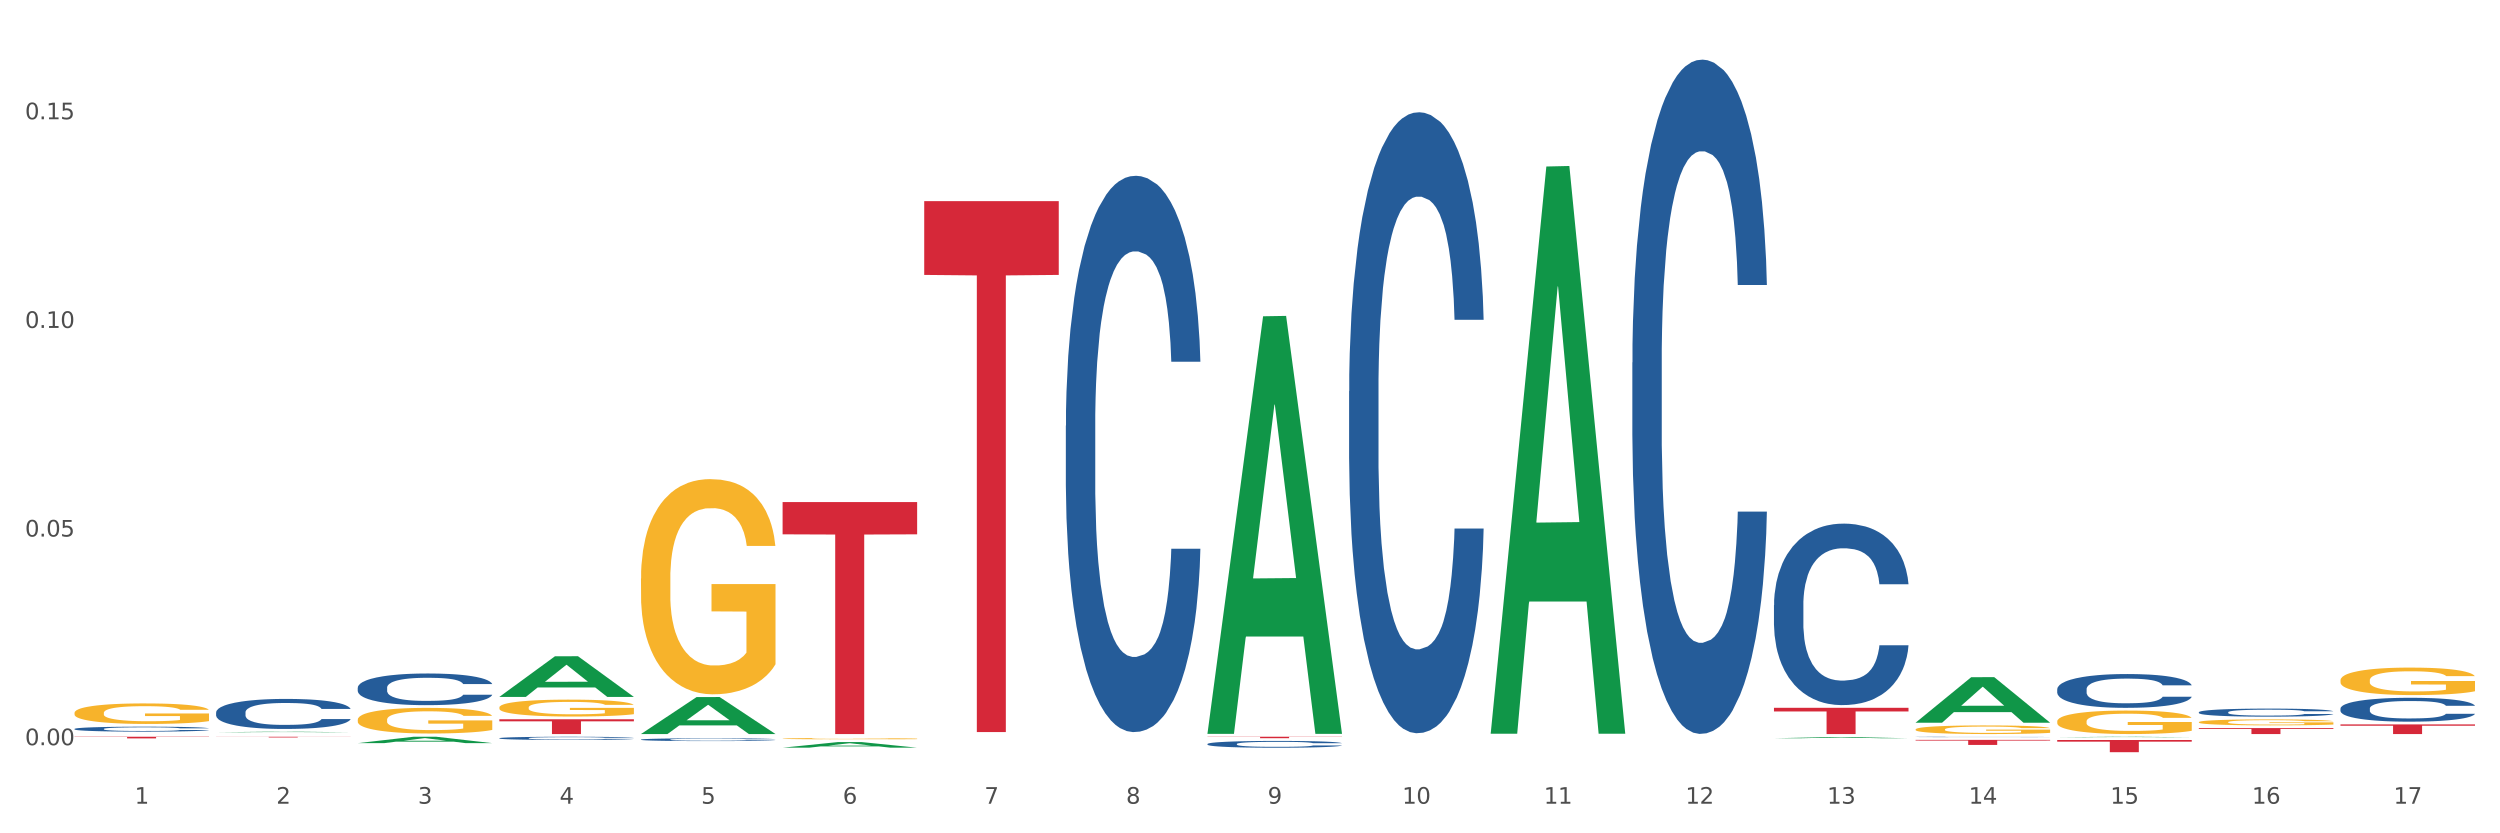
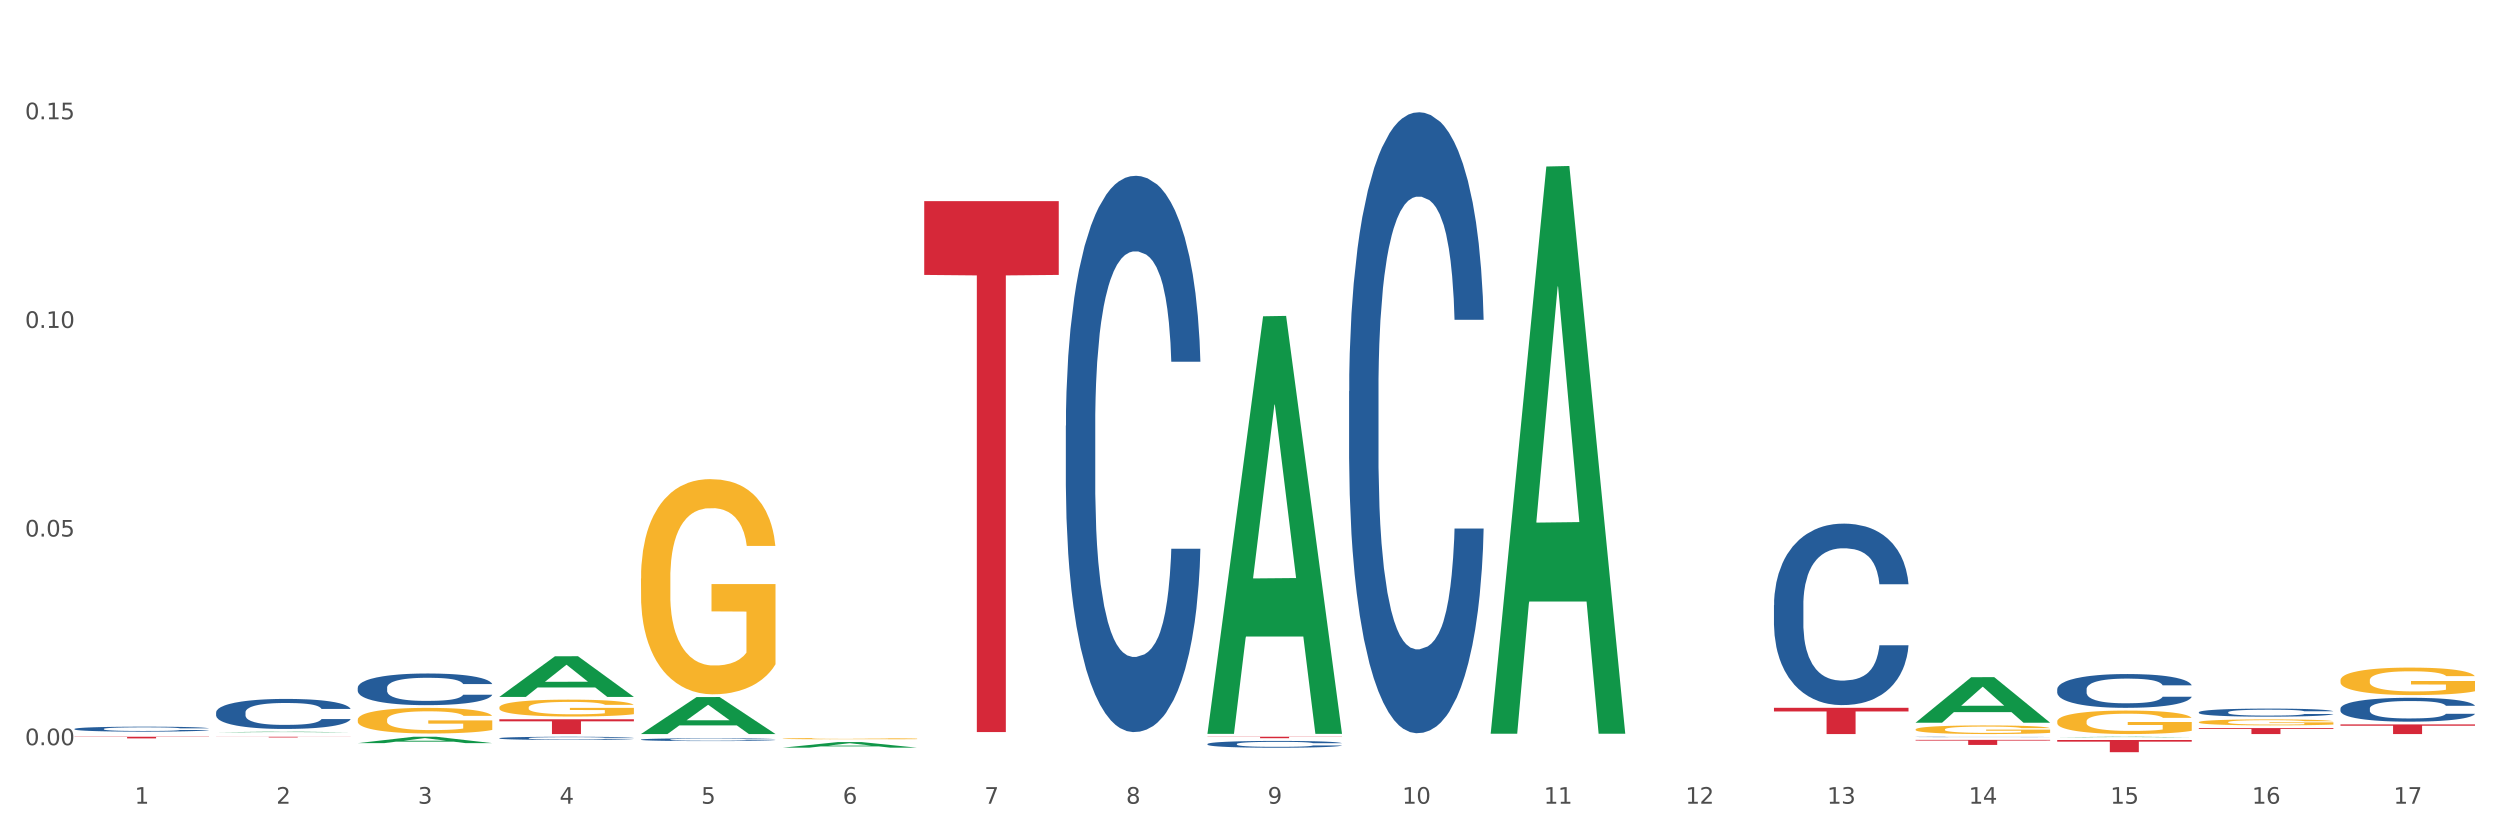
<svg xmlns="http://www.w3.org/2000/svg" xmlns:xlink="http://www.w3.org/1999/xlink" width="1080pt" height="360pt" viewBox="0 0 1080 360" version="1.1">
  <rect x="0" y="0" width="1080" height="360" fill="#333333" stroke="none" />
  <defs>
    <style type="text/css">*{stroke-linejoin: round; stroke-linecap: butt}</style>
  </defs>
  <g id="figure_1">
    <g id="patch_1">
      <path d="M 0 360  L 1080 360  L 1080 0  L 0 0  z " style="fill: #ffffff; stroke: #ffffff; stroke-linejoin: miter" />
    </g>
    <g id="axes_1">
      <g id="matplotlib.axis_1">
        <g id="xtick_1">
          <g id="text_1">
            <g style="fill: #4d4d4d" transform="translate(58.182 347.204) scale(0.096 -0.096)">
              <defs>
                <path id="DejaVuSans-31" d="M 794 531  L 1825 531  L 1825 4091  L 703 3866  L 703 4441  L 1819 4666  L 2450 4666  L 2450 531  L 3481 531  L 3481 0  L 794 0  L 794 531  z " transform="scale(0.016)" />
              </defs>
              <use xlink:href="#DejaVuSans-31" />
            </g>
          </g>
        </g>
        <g id="xtick_2">
          <g id="text_2">
            <g style="fill: #4d4d4d" transform="translate(119.364 347.204) scale(0.096 -0.096)">
              <defs>
                <path id="DejaVuSans-32" d="M 1228 531  L 3431 531  L 3431 0  L 469 0  L 469 531  Q 828 903 1448 1529  Q 2069 2156 2228 2338  Q 2531 2678 2651 2914  Q 2772 3150 2772 3378  Q 2772 3750 2511 3984  Q 2250 4219 1831 4219  Q 1534 4219 1204 4116  Q 875 4013 500 3803  L 500 4441  Q 881 4594 1212 4672  Q 1544 4750 1819 4750  Q 2544 4750 2975 4387  Q 3406 4025 3406 3419  Q 3406 3131 3298 2873  Q 3191 2616 2906 2266  Q 2828 2175 2409 1742  Q 1991 1309 1228 531  z " transform="scale(0.016)" />
              </defs>
              <use xlink:href="#DejaVuSans-32" />
            </g>
          </g>
        </g>
        <g id="xtick_3">
          <g id="text_3">
            <g style="fill: #4d4d4d" transform="translate(180.545 347.204) scale(0.096 -0.096)">
              <defs>
                <path id="DejaVuSans-33" d="M 2597 2516  Q 3050 2419 3304 2112  Q 3559 1806 3559 1356  Q 3559 666 3084 287  Q 2609 -91 1734 -91  Q 1441 -91 1130 -33  Q 819 25 488 141  L 488 750  Q 750 597 1062 519  Q 1375 441 1716 441  Q 2309 441 2620 675  Q 2931 909 2931 1356  Q 2931 1769 2642 2001  Q 2353 2234 1838 2234  L 1294 2234  L 1294 2753  L 1863 2753  Q 2328 2753 2575 2939  Q 2822 3125 2822 3475  Q 2822 3834 2567 4026  Q 2313 4219 1838 4219  Q 1578 4219 1281 4162  Q 984 4106 628 3988  L 628 4550  Q 988 4650 1302 4700  Q 1616 4750 1894 4750  Q 2613 4750 3031 4423  Q 3450 4097 3450 3541  Q 3450 3153 3228 2886  Q 3006 2619 2597 2516  z " transform="scale(0.016)" />
              </defs>
              <use xlink:href="#DejaVuSans-33" />
            </g>
          </g>
        </g>
        <g id="xtick_4">
          <g id="text_4">
            <g style="fill: #4d4d4d" transform="translate(241.726 347.204) scale(0.096 -0.096)">
              <defs>
                <path id="DejaVuSans-34" d="M 2419 4116  L 825 1625  L 2419 1625  L 2419 4116  z M 2253 4666  L 3047 4666  L 3047 1625  L 3713 1625  L 3713 1100  L 3047 1100  L 3047 0  L 2419 0  L 2419 1100  L 313 1100  L 313 1709  L 2253 4666  z " transform="scale(0.016)" />
              </defs>
              <use xlink:href="#DejaVuSans-34" />
            </g>
          </g>
        </g>
        <g id="xtick_5">
          <g id="text_5">
            <g style="fill: #4d4d4d" transform="translate(302.908 347.204) scale(0.096 -0.096)">
              <defs>
                <path id="DejaVuSans-35" d="M 691 4666  L 3169 4666  L 3169 4134  L 1269 4134  L 1269 2991  Q 1406 3038 1543 3061  Q 1681 3084 1819 3084  Q 2600 3084 3056 2656  Q 3513 2228 3513 1497  Q 3513 744 3044 326  Q 2575 -91 1722 -91  Q 1428 -91 1123 -41  Q 819 9 494 109  L 494 744  Q 775 591 1075 516  Q 1375 441 1709 441  Q 2250 441 2565 725  Q 2881 1009 2881 1497  Q 2881 1984 2565 2268  Q 2250 2553 1709 2553  Q 1456 2553 1204 2497  Q 953 2441 691 2322  L 691 4666  z " transform="scale(0.016)" />
              </defs>
              <use xlink:href="#DejaVuSans-35" />
            </g>
          </g>
        </g>
        <g id="xtick_6">
          <g id="text_6">
            <g style="fill: #4d4d4d" transform="translate(364.089 347.204) scale(0.096 -0.096)">
              <defs>
                <path id="DejaVuSans-36" d="M 2113 2584  Q 1688 2584 1439 2293  Q 1191 2003 1191 1497  Q 1191 994 1439 701  Q 1688 409 2113 409  Q 2538 409 2786 701  Q 3034 994 3034 1497  Q 3034 2003 2786 2293  Q 2538 2584 2113 2584  z M 3366 4563  L 3366 3988  Q 3128 4100 2886 4159  Q 2644 4219 2406 4219  Q 1781 4219 1451 3797  Q 1122 3375 1075 2522  Q 1259 2794 1537 2939  Q 1816 3084 2150 3084  Q 2853 3084 3261 2657  Q 3669 2231 3669 1497  Q 3669 778 3244 343  Q 2819 -91 2113 -91  Q 1303 -91 875 529  Q 447 1150 447 2328  Q 447 3434 972 4092  Q 1497 4750 2381 4750  Q 2619 4750 2861 4703  Q 3103 4656 3366 4563  z " transform="scale(0.016)" />
              </defs>
              <use xlink:href="#DejaVuSans-36" />
            </g>
          </g>
        </g>
        <g id="xtick_7">
          <g id="text_7">
            <g style="fill: #4d4d4d" transform="translate(425.271 347.204) scale(0.096 -0.096)">
              <defs>
                <path id="DejaVuSans-37" d="M 525 4666  L 3525 4666  L 3525 4397  L 1831 0  L 1172 0  L 2766 4134  L 525 4134  L 525 4666  z " transform="scale(0.016)" />
              </defs>
              <use xlink:href="#DejaVuSans-37" />
            </g>
          </g>
        </g>
        <g id="xtick_8">
          <g id="text_8">
            <g style="fill: #4d4d4d" transform="translate(486.452 347.204) scale(0.096 -0.096)">
              <defs>
                <path id="DejaVuSans-38" d="M 2034 2216  Q 1584 2216 1326 1975  Q 1069 1734 1069 1313  Q 1069 891 1326 650  Q 1584 409 2034 409  Q 2484 409 2743 651  Q 3003 894 3003 1313  Q 3003 1734 2745 1975  Q 2488 2216 2034 2216  z M 1403 2484  Q 997 2584 770 2862  Q 544 3141 544 3541  Q 544 4100 942 4425  Q 1341 4750 2034 4750  Q 2731 4750 3128 4425  Q 3525 4100 3525 3541  Q 3525 3141 3298 2862  Q 3072 2584 2669 2484  Q 3125 2378 3379 2068  Q 3634 1759 3634 1313  Q 3634 634 3220 271  Q 2806 -91 2034 -91  Q 1263 -91 848 271  Q 434 634 434 1313  Q 434 1759 690 2068  Q 947 2378 1403 2484  z M 1172 3481  Q 1172 3119 1398 2916  Q 1625 2713 2034 2713  Q 2441 2713 2670 2916  Q 2900 3119 2900 3481  Q 2900 3844 2670 4047  Q 2441 4250 2034 4250  Q 1625 4250 1398 4047  Q 1172 3844 1172 3481  z " transform="scale(0.016)" />
              </defs>
              <use xlink:href="#DejaVuSans-38" />
            </g>
          </g>
        </g>
        <g id="xtick_9">
          <g id="text_9">
            <g style="fill: #4d4d4d" transform="translate(547.634 347.204) scale(0.096 -0.096)">
              <defs>
                <path id="DejaVuSans-39" d="M 703 97  L 703 672  Q 941 559 1184 500  Q 1428 441 1663 441  Q 2288 441 2617 861  Q 2947 1281 2994 2138  Q 2813 1869 2534 1725  Q 2256 1581 1919 1581  Q 1219 1581 811 2004  Q 403 2428 403 3163  Q 403 3881 828 4315  Q 1253 4750 1959 4750  Q 2769 4750 3195 4129  Q 3622 3509 3622 2328  Q 3622 1225 3098 567  Q 2575 -91 1691 -91  Q 1453 -91 1209 -44  Q 966 3 703 97  z M 1959 2075  Q 2384 2075 2632 2365  Q 2881 2656 2881 3163  Q 2881 3666 2632 3958  Q 2384 4250 1959 4250  Q 1534 4250 1286 3958  Q 1038 3666 1038 3163  Q 1038 2656 1286 2365  Q 1534 2075 1959 2075  z " transform="scale(0.016)" />
              </defs>
              <use xlink:href="#DejaVuSans-39" />
            </g>
          </g>
        </g>
        <g id="xtick_10">
          <g id="text_10">
            <g style="fill: #4d4d4d" transform="translate(605.761 347.204) scale(0.096 -0.096)">
              <defs>
                <path id="DejaVuSans-30" d="M 2034 4250  Q 1547 4250 1301 3770  Q 1056 3291 1056 2328  Q 1056 1369 1301 889  Q 1547 409 2034 409  Q 2525 409 2770 889  Q 3016 1369 3016 2328  Q 3016 3291 2770 3770  Q 2525 4250 2034 4250  z M 2034 4750  Q 2819 4750 3233 4129  Q 3647 3509 3647 2328  Q 3647 1150 3233 529  Q 2819 -91 2034 -91  Q 1250 -91 836 529  Q 422 1150 422 2328  Q 422 3509 836 4129  Q 1250 4750 2034 4750  z " transform="scale(0.016)" />
              </defs>
              <use xlink:href="#DejaVuSans-31" />
              <use xlink:href="#DejaVuSans-30" transform="translate(63.623 0)" />
            </g>
          </g>
        </g>
        <g id="xtick_11">
          <g id="text_11">
            <g style="fill: #4d4d4d" transform="translate(666.942 347.204) scale(0.096 -0.096)">
              <use xlink:href="#DejaVuSans-31" />
              <use xlink:href="#DejaVuSans-31" transform="translate(63.623 0)" />
            </g>
          </g>
        </g>
        <g id="xtick_12">
          <g id="text_12">
            <g style="fill: #4d4d4d" transform="translate(728.124 347.204) scale(0.096 -0.096)">
              <use xlink:href="#DejaVuSans-31" />
              <use xlink:href="#DejaVuSans-32" transform="translate(63.623 0)" />
            </g>
          </g>
        </g>
        <g id="xtick_13">
          <g id="text_13">
            <g style="fill: #4d4d4d" transform="translate(789.305 347.204) scale(0.096 -0.096)">
              <use xlink:href="#DejaVuSans-31" />
              <use xlink:href="#DejaVuSans-33" transform="translate(63.623 0)" />
            </g>
          </g>
        </g>
        <g id="xtick_14">
          <g id="text_14">
            <g style="fill: #4d4d4d" transform="translate(850.487 347.204) scale(0.096 -0.096)">
              <use xlink:href="#DejaVuSans-31" />
              <use xlink:href="#DejaVuSans-34" transform="translate(63.623 0)" />
            </g>
          </g>
        </g>
        <g id="xtick_15">
          <g id="text_15">
            <g style="fill: #4d4d4d" transform="translate(911.668 347.204) scale(0.096 -0.096)">
              <use xlink:href="#DejaVuSans-31" />
              <use xlink:href="#DejaVuSans-35" transform="translate(63.623 0)" />
            </g>
          </g>
        </g>
        <g id="xtick_16">
          <g id="text_16">
            <g style="fill: #4d4d4d" transform="translate(972.849 347.204) scale(0.096 -0.096)">
              <use xlink:href="#DejaVuSans-31" />
              <use xlink:href="#DejaVuSans-36" transform="translate(63.623 0)" />
            </g>
          </g>
        </g>
        <g id="xtick_17">
          <g id="text_17">
            <g style="fill: #4d4d4d" transform="translate(1034.031 347.204) scale(0.096 -0.096)">
              <use xlink:href="#DejaVuSans-31" />
              <use xlink:href="#DejaVuSans-37" transform="translate(63.623 0)" />
            </g>
          </g>
        </g>
        <g id="xtick_18" />
        <g id="xtick_19" />
        <g id="xtick_20" />
        <g id="xtick_21" />
        <g id="xtick_22" />
        <g id="xtick_23" />
        <g id="xtick_24" />
        <g id="xtick_25" />
        <g id="xtick_26" />
        <g id="xtick_27" />
        <g id="xtick_28" />
        <g id="xtick_29" />
        <g id="xtick_30" />
        <g id="xtick_31" />
        <g id="xtick_32" />
        <g id="xtick_33" />
      </g>
      <g id="matplotlib.axis_2">
        <g id="ytick_1">
          <g id="text_18">
            <g style="fill: #4d4d4d" transform="translate(10.8 321.927) scale(0.096 -0.096)">
              <defs>
                <path id="DejaVuSans-2e" d="M 684 794  L 1344 794  L 1344 0  L 684 0  L 684 794  z " transform="scale(0.016)" />
              </defs>
              <use xlink:href="#DejaVuSans-30" />
              <use xlink:href="#DejaVuSans-2e" transform="translate(63.623 0)" />
              <use xlink:href="#DejaVuSans-30" transform="translate(95.41 0)" />
              <use xlink:href="#DejaVuSans-30" transform="translate(159.033 0)" />
            </g>
          </g>
        </g>
        <g id="ytick_2">
          <g id="text_19">
            <g style="fill: #4d4d4d" transform="translate(10.8 231.794) scale(0.096 -0.096)">
              <use xlink:href="#DejaVuSans-30" />
              <use xlink:href="#DejaVuSans-2e" transform="translate(63.623 0)" />
              <use xlink:href="#DejaVuSans-30" transform="translate(95.41 0)" />
              <use xlink:href="#DejaVuSans-35" transform="translate(159.033 0)" />
            </g>
          </g>
        </g>
        <g id="ytick_3">
          <g id="text_20">
            <g style="fill: #4d4d4d" transform="translate(10.8 141.661) scale(0.096 -0.096)">
              <use xlink:href="#DejaVuSans-30" />
              <use xlink:href="#DejaVuSans-2e" transform="translate(63.623 0)" />
              <use xlink:href="#DejaVuSans-31" transform="translate(95.41 0)" />
              <use xlink:href="#DejaVuSans-30" transform="translate(159.033 0)" />
            </g>
          </g>
        </g>
        <g id="ytick_4">
          <g id="text_21">
            <g style="fill: #4d4d4d" transform="translate(10.8 51.528) scale(0.096 -0.096)">
              <use xlink:href="#DejaVuSans-30" />
              <use xlink:href="#DejaVuSans-2e" transform="translate(63.623 0)" />
              <use xlink:href="#DejaVuSans-31" transform="translate(95.41 0)" />
              <use xlink:href="#DejaVuSans-35" transform="translate(159.033 0)" />
            </g>
          </g>
        </g>
        <g id="ytick_5" />
        <g id="ytick_6" />
        <g id="ytick_7" />
      </g>
      <g id="PolyCollection_1">
        <path d="M 93.356 316.338  L 93.416 316.338  L 117.384 316.079  L 127.331 316.079  L 151.479 316.338  L 139.974 316.338  L 134.761 316.278  L 110.014 316.278  L 109.834 316.279  L 104.801 316.338  L 93.356 316.338  L 93.356 316.338  L 113.13 316.242  L 131.645 316.242  L 122.478 316.134  L 122.358 316.134  L 122.238 316.134  L 113.07 316.242  L 113.13 316.242  L 93.356 316.338  z " clip-path="url(#pc4681e2126)" style="fill: #109648" />
        <path d="M 827.533 312.178  L 827.593 312.159  L 851.561 292.545  L 861.508 292.526  L 885.656 312.215  L 874.151 312.215  L 868.938 307.63  L 844.191 307.63  L 844.011 307.704  L 838.978 312.215  L 827.533 312.215  L 827.533 312.178  L 847.307 304.894  L 865.822 304.875  L 856.654 296.723  L 856.535 296.686  L 856.415 296.741  L 847.247 304.875  L 847.307 304.894  L 827.533 312.178  z " clip-path="url(#pc4681e2126)" style="fill: #109648" />
        <path d="M 888.715 311.651  L 888.783 311.641  L 888.783 311.308  L 888.921 311.02  L 889.607 310.325  L 890.636 309.751  L 891.391 309.445  L 892.146 309.195  L 893.038 308.944  L 894.136 308.685  L 896.126 308.305  L 897.361 308.11  L 898.871 307.906  L 901.616 307.61  L 903.606 307.443  L 905.664 307.304  L 909.027 307.137  L 911.223 307.063  L 913.556 307.007  L 916.369 306.97  L 918.497 306.961  L 923.163 306.989  L 927.143 307.072  L 929.064 307.137  L 931.535 307.248  L 932.838 307.323  L 934.966 307.471  L 937.162 307.665  L 938.671 307.832  L 940.936 308.147  L 942.651 308.462  L 944.23 308.852  L 945.053 309.12  L 945.671 309.371  L 946.22 309.658  L 946.769 310.112  L 934.417 310.112  L 933.936 309.788  L 933.182 309.482  L 932.084 309.185  L 931.123 309  L 929.476 308.768  L 927.966 308.62  L 926.388 308.509  L 924.467 308.416  L 922.957 308.37  L 920.83 308.333  L 916.644 308.342  L 913.83 308.416  L 911.909 308.509  L 910.674 308.592  L 909.576 308.685  L 908.341 308.815  L 906.899 309.009  L 905.87 309.185  L 904.841 309.408  L 904.017 309.63  L 903.263 309.89  L 902.645 310.168  L 902.165 310.455  L 901.753 310.807  L 901.41 311.391  L 901.41 312.661  L 901.547 312.948  L 901.89 313.328  L 902.302 313.615  L 902.988 313.958  L 903.606 314.19  L 904.772 314.524  L 906.076 314.802  L 907.105 314.978  L 908.135 315.126  L 909.919 315.33  L 911.909 315.497  L 913.624 315.599  L 915.958 315.691  L 917.536 315.728  L 918.908 315.747  L 922.271 315.747  L 924.672 315.719  L 927.349 315.654  L 929.407 315.571  L 931.123 315.469  L 933.044 315.302  L 934.279 315.145  L 934.279 313.208  L 919.183 313.198  L 919.183 311.91  L 946.837 311.91  L 946.837 315.691  L 945.671 315.886  L 944.367 316.062  L 942.994 316.22  L 940.936 316.414  L 938.465 316.6  L 936.269 316.729  L 933.936 316.841  L 931.191 316.943  L 927.623 317.035  L 925.427 317.072  L 922.682 317.1  L 919.457 317.109  L 916.644 317.091  L 913.899 317.044  L 911.017 316.961  L 908.203 316.841  L 906.076 316.72  L 903.949 316.572  L 901.684 316.377  L 899.9 316.192  L 898.528 316.025  L 897.018 315.812  L 895.371 315.534  L 894.136 315.284  L 893.038 315.024  L 891.871 314.69  L 891.048 314.403  L 890.224 314.042  L 889.744 313.773  L 889.195 313.356  L 888.783 312.772  L 888.715 311.651  z " clip-path="url(#pc4681e2126)" style="fill: #f7b32b" />
        <path d="M 215.719 301.037  L 215.779 301.02  L 239.747 283.505  L 249.694 283.488  L 273.842 301.07  L 262.337 301.07  L 257.124 296.976  L 232.377 296.976  L 232.197 297.042  L 227.164 301.07  L 215.719 301.07  L 215.719 301.037  L 235.493 294.532  L 254.008 294.516  L 244.84 287.235  L 244.72 287.202  L 244.601 287.252  L 235.433 294.516  L 235.493 294.532  L 215.719 301.037  z " clip-path="url(#pc4681e2126)" style="fill: #109648" />
        <path d="M 643.989 316.505  L 644.049 316.274  L 668.017 71.932  L 677.964 71.702  L 702.112 316.965  L 690.607 316.965  L 685.394 259.852  L 660.647 259.852  L 660.467 260.773  L 655.434 316.965  L 643.989 316.965  L 643.989 316.505  L 663.763 225.769  L 682.278 225.538  L 673.11 123.979  L 672.99 123.518  L 672.871 124.209  L 663.703 225.538  L 663.763 225.769  L 643.989 316.505  z " clip-path="url(#pc4681e2126)" style="fill: #109648" />
        <path d="M 888.715 318.496  L 888.775 318.495  L 912.743 318.28  L 922.689 318.279  L 946.837 318.496  L 935.333 318.496  L 930.12 318.446  L 905.373 318.446  L 905.193 318.446  L 900.16 318.496  L 888.715 318.496  L 888.715 318.496  L 908.488 318.415  L 927.004 318.415  L 917.836 318.326  L 917.716 318.325  L 917.596 318.326  L 908.428 318.415  L 908.488 318.415  L 888.715 318.496  z " clip-path="url(#pc4681e2126)" style="fill: #109648" />
        <path d="M 154.538 321.031  L 154.598 321.028  L 178.566 318.282  L 188.512 318.279  L 212.66 321.036  L 201.156 321.036  L 195.943 320.394  L 171.196 320.394  L 171.016 320.404  L 165.983 321.036  L 154.538 321.036  L 154.538 321.031  L 174.311 320.011  L 192.827 320.008  L 183.659 318.867  L 183.539 318.862  L 183.419 318.87  L 174.251 320.008  L 174.311 320.011  L 154.538 321.031  z " clip-path="url(#pc4681e2126)" style="fill: #109648" />
        <path d="M 949.896 311.97  L 949.965 311.967  L 949.965 311.882  L 950.102 311.809  L 950.788 311.632  L 951.818 311.486  L 952.572 311.408  L 953.327 311.345  L 954.219 311.281  L 955.317 311.215  L 957.307 311.118  L 958.543 311.069  L 960.052 311.017  L 962.797 310.941  L 964.787 310.899  L 966.846 310.864  L 970.208 310.821  L 972.404 310.802  L 974.737 310.788  L 977.551 310.779  L 979.678 310.776  L 984.344 310.783  L 988.324 310.805  L 990.246 310.821  L 992.716 310.849  L 994.02 310.868  L 996.147 310.906  L 998.343 310.956  L 999.853 310.998  L 1002.117 311.078  L 1003.833 311.158  L 1005.411 311.257  L 1006.234 311.326  L 1006.852 311.389  L 1007.401 311.463  L 1007.95 311.578  L 995.598 311.578  L 995.118 311.496  L 994.363 311.418  L 993.265 311.342  L 992.304 311.295  L 990.657 311.236  L 989.148 311.198  L 987.569 311.17  L 985.648 311.147  L 984.138 311.135  L 982.011 311.125  L 977.825 311.128  L 975.012 311.147  L 973.09 311.17  L 971.855 311.191  L 970.757 311.215  L 969.522 311.248  L 968.081 311.298  L 967.052 311.342  L 966.022 311.399  L 965.199 311.456  L 964.444 311.522  L 963.826 311.592  L 963.346 311.665  L 962.934 311.755  L 962.591 311.904  L 962.591 312.227  L 962.728 312.3  L 963.072 312.397  L 963.483 312.47  L 964.169 312.557  L 964.787 312.616  L 965.954 312.701  L 967.257 312.772  L 968.287 312.816  L 969.316 312.854  L 971.1 312.906  L 973.09 312.948  L 974.806 312.974  L 977.139 312.998  L 978.717 313.007  L 980.09 313.012  L 983.452 313.012  L 985.854 313.005  L 988.53 312.989  L 990.589 312.967  L 992.304 312.941  L 994.226 312.899  L 995.461 312.859  L 995.461 312.366  L 980.364 312.364  L 980.364 312.036  L 1008.019 312.036  L 1008.019 312.998  L 1006.852 313.048  L 1005.548 313.092  L 1004.176 313.132  L 1002.117 313.182  L 999.647 313.229  L 997.451 313.262  L 995.118 313.29  L 992.373 313.316  L 988.805 313.34  L 986.609 313.349  L 983.864 313.357  L 980.639 313.359  L 977.825 313.354  L 975.08 313.342  L 972.198 313.321  L 969.385 313.29  L 967.257 313.26  L 965.13 313.222  L 962.866 313.173  L 961.082 313.125  L 959.709 313.083  L 958.199 313.029  L 956.553 312.958  L 955.317 312.894  L 954.219 312.828  L 953.053 312.743  L 952.229 312.67  L 951.406 312.578  L 950.926 312.51  L 950.377 312.404  L 949.965 312.255  L 949.896 311.97  z " clip-path="url(#pc4681e2126)" style="fill: #f7b32b" />
-         <path d="M 766.352 318.932  L 766.412 318.931  L 790.38 318.419  L 800.327 318.419  L 824.474 318.933  L 812.97 318.933  L 807.757 318.813  L 783.01 318.813  L 782.83 318.815  L 777.797 318.933  L 766.352 318.933  L 766.352 318.932  L 786.126 318.742  L 804.641 318.741  L 795.473 318.528  L 795.353 318.527  L 795.233 318.529  L 786.066 318.741  L 786.126 318.742  L 766.352 318.932  z " clip-path="url(#pc4681e2126)" style="fill: #109648" />
        <path d="M 521.626 316.678  L 521.686 316.509  L 545.654 136.634  L 555.601 136.464  L 579.749 317.017  L 568.244 317.017  L 563.031 274.973  L 538.284 274.973  L 538.104 275.651  L 533.071 317.017  L 521.626 317.017  L 521.626 316.678  L 541.4 249.882  L 559.915 249.713  L 550.747 174.948  L 550.628 174.609  L 550.508 175.118  L 541.34 249.713  L 541.4 249.882  L 521.626 316.678  z " clip-path="url(#pc4681e2126)" style="fill: #109648" />
        <path d="M 338.082 322.996  L 338.142 322.994  L 362.11 320.563  L 372.057 320.561  L 396.204 323.001  L 384.7 323.001  L 379.487 322.433  L 354.74 322.433  L 354.56 322.442  L 349.527 323.001  L 338.082 323.001  L 338.082 322.996  L 357.856 322.094  L 376.371 322.091  L 367.203 321.081  L 367.083 321.077  L 366.963 321.083  L 357.796 322.091  L 357.856 322.094  L 338.082 322.996  z " clip-path="url(#pc4681e2126)" style="fill: #109648" />
        <path d="M 276.901 317.079  L 276.961 317.064  L 300.929 301.131  L 310.875 301.116  L 335.023 317.109  L 323.518 317.109  L 318.305 313.385  L 293.558 313.385  L 293.379 313.445  L 288.345 317.109  L 276.901 317.109  L 276.901 317.079  L 296.674 311.163  L 315.19 311.148  L 306.022 304.525  L 305.902 304.495  L 305.782 304.54  L 296.614 311.148  L 296.674 311.163  L 276.901 317.079  z " clip-path="url(#pc4681e2126)" style="fill: #109648" />
        <path d="M 276.901 319.488  L 276.969 319.487  L 276.969 319.456  L 277.175 319.414  L 277.931 319.337  L 278.893 319.279  L 280.542 319.211  L 281.435 319.182  L 282.603 319.15  L 285.008 319.098  L 287.756 319.054  L 289.679 319.03  L 291.122 319.015  L 294.351 318.987  L 296.206 318.975  L 298.13 318.965  L 299.779 318.959  L 302.527 318.951  L 304.725 318.948  L 307.267 318.946  L 309.397 318.948  L 312.214 318.952  L 316.336 318.965  L 317.916 318.973  L 320.046 318.986  L 322.244 319.004  L 324.031 319.021  L 326.092 319.047  L 328.221 319.08  L 330.283 319.121  L 331.725 319.16  L 332.893 319.201  L 333.924 319.25  L 334.679 319.304  L 335.023 319.349  L 322.45 319.349  L 322.107 319.309  L 321.42 319.265  L 320.733 319.235  L 319.977 319.211  L 318.809 319.183  L 317.779 319.165  L 316.061 319.145  L 314.481 319.131  L 313.176 319.124  L 311.595 319.117  L 308.229 319.11  L 305.824 319.11  L 304.313 319.113  L 302.458 319.118  L 300.878 319.126  L 299.023 319.139  L 297.58 319.153  L 296.137 319.172  L 295.313 319.185  L 294.076 319.21  L 293.252 319.229  L 292.153 319.263  L 291.534 319.288  L 290.435 319.35  L 289.954 319.397  L 289.748 319.429  L 289.611 319.464  L 289.611 319.635  L 290.023 319.713  L 290.366 319.746  L 290.916 319.783  L 291.947 319.831  L 293.458 319.879  L 295.038 319.913  L 296.343 319.934  L 297.58 319.949  L 298.817 319.961  L 300.328 319.972  L 301.565 319.979  L 303.42 319.986  L 305.618 319.989  L 307.336 319.989  L 310.84 319.983  L 312.42 319.978  L 313.931 319.97  L 315.58 319.958  L 316.886 319.945  L 317.641 319.935  L 318.878 319.914  L 319.84 319.892  L 320.664 319.867  L 321.214 319.845  L 321.832 319.812  L 322.313 319.774  L 322.45 319.754  L 335.023 319.754  L 334.748 319.794  L 334.267 319.833  L 333.305 319.884  L 332.55 319.914  L 331.382 319.95  L 330.145 319.981  L 328.428 320.015  L 326.847 320.041  L 325.199 320.063  L 323.412 320.082  L 320.183 320.11  L 319.015 320.118  L 316.542 320.131  L 314.618 320.139  L 311.802 320.146  L 308.916 320.151  L 305.893 320.152  L 303.214 320.15  L 300.26 320.143  L 298.405 320.136  L 296.343 320.126  L 293.939 320.111  L 291.672 320.092  L 289.542 320.07  L 287.55 320.045  L 285.695 320.016  L 283.29 319.969  L 281.504 319.923  L 280.198 319.88  L 279.305 319.844  L 278.412 319.797  L 277.931 319.765  L 277.175 319.688  L 276.901 319.617  L 276.901 319.488  z " clip-path="url(#pc4681e2126)" style="fill: #255c99" />
        <path d="M 215.719 318.899  L 215.788 318.898  L 215.788 318.862  L 215.994 318.815  L 216.75 318.726  L 217.712 318.66  L 219.36 318.582  L 220.254 318.549  L 221.422 318.512  L 223.826 318.453  L 226.574 318.403  L 228.498 318.375  L 229.941 318.357  L 233.17 318.326  L 235.025 318.312  L 236.948 318.301  L 238.597 318.293  L 241.345 318.284  L 243.544 318.281  L 246.086 318.279  L 248.216 318.281  L 251.032 318.286  L 255.155 318.301  L 256.735 318.31  L 258.864 318.325  L 261.063 318.345  L 262.849 318.365  L 264.91 318.394  L 267.04 318.432  L 269.101 318.48  L 270.544 318.524  L 271.712 318.57  L 272.742 318.627  L 273.498 318.689  L 273.842 318.74  L 261.269 318.74  L 260.926 318.694  L 260.238 318.643  L 259.551 318.609  L 258.796 318.582  L 257.628 318.55  L 256.597 318.53  L 254.88 318.506  L 253.3 318.491  L 251.994 318.482  L 250.414 318.475  L 247.048 318.467  L 244.643 318.467  L 243.132 318.47  L 241.277 318.476  L 239.696 318.485  L 237.841 318.5  L 236.399 318.516  L 234.956 318.538  L 234.132 318.553  L 232.895 318.58  L 232.07 318.603  L 230.971 318.642  L 230.353 318.67  L 229.254 318.742  L 228.773 318.794  L 228.567 318.831  L 228.429 318.871  L 228.429 319.068  L 228.841 319.156  L 229.185 319.194  L 229.735 319.237  L 230.765 319.292  L 232.277 319.346  L 233.857 319.385  L 235.162 319.409  L 236.399 319.427  L 237.635 319.441  L 239.147 319.453  L 240.383 319.461  L 242.238 319.468  L 244.437 319.472  L 246.154 319.472  L 249.658 319.466  L 251.238 319.459  L 252.75 319.451  L 254.399 319.437  L 255.704 319.422  L 256.46 319.41  L 257.696 319.386  L 258.658 319.361  L 259.483 319.332  L 260.032 319.307  L 260.651 319.269  L 261.132 319.226  L 261.269 319.204  L 273.842 319.204  L 273.567 319.249  L 273.086 319.293  L 272.124 319.352  L 271.368 319.386  L 270.2 319.428  L 268.964 319.463  L 267.246 319.502  L 265.666 319.531  L 264.017 319.556  L 262.231 319.579  L 259.002 319.611  L 257.834 319.619  L 255.361 319.634  L 253.437 319.643  L 250.62 319.652  L 247.735 319.657  L 244.712 319.658  L 242.032 319.656  L 239.078 319.648  L 237.223 319.641  L 235.162 319.629  L 232.757 319.612  L 230.49 319.59  L 228.361 319.565  L 226.368 319.536  L 224.513 319.503  L 222.109 319.449  L 220.322 319.396  L 219.017 319.347  L 218.124 319.306  L 217.231 319.253  L 216.75 319.216  L 215.994 319.128  L 215.719 319.046  L 215.719 318.899  z " clip-path="url(#pc4681e2126)" style="fill: #255c99" />
        <path d="M 93.356 318.279  L 151.479 318.279  L 151.479 318.322  L 128.615 318.322  L 128.615 318.587  L 116.082 318.587  L 116.082 318.322  L 93.356 318.322  L 93.356 318.28  L 93.356 318.279  z " clip-path="url(#pc4681e2126)" style="fill: #d62839" />
        <path d="M 32.175 318.279  L 90.297 318.279  L 90.297 318.379  L 67.434 318.38  L 67.434 318.995  L 54.901 318.995  L 54.901 318.38  L 32.175 318.379  L 32.175 318.28  L 32.175 318.279  z " clip-path="url(#pc4681e2126)" style="fill: #d62839" />
        <path d="M 32.175 314.888  L 32.244 314.886  L 32.244 314.831  L 32.45 314.757  L 33.206 314.619  L 34.167 314.516  L 35.816 314.394  L 36.709 314.343  L 37.877 314.286  L 40.282 314.194  L 43.03 314.116  L 44.954 314.073  L 46.396 314.045  L 49.625 313.996  L 51.48 313.975  L 53.404 313.957  L 55.053 313.945  L 57.801 313.932  L 60 313.926  L 62.542 313.924  L 64.671 313.926  L 67.488 313.934  L 71.61 313.957  L 73.19 313.971  L 75.32 313.994  L 77.519 314.026  L 79.305 314.057  L 81.366 314.102  L 83.496 314.161  L 85.557 314.235  L 87 314.304  L 88.168 314.376  L 89.198 314.465  L 89.954 314.561  L 90.297 314.641  L 77.725 314.641  L 77.381 314.569  L 76.694 314.49  L 76.007 314.437  L 75.251 314.394  L 74.084 314.345  L 73.053 314.314  L 71.335 314.277  L 69.755 314.253  L 68.45 314.239  L 66.87 314.228  L 63.503 314.216  L 61.099 314.216  L 59.587 314.22  L 57.732 314.23  L 56.152 314.243  L 54.297 314.267  L 52.854 314.292  L 51.412 314.326  L 50.587 314.349  L 49.351 314.392  L 48.526 314.427  L 47.427 314.488  L 46.809 314.531  L 45.709 314.643  L 45.228 314.725  L 45.022 314.782  L 44.885 314.845  L 44.885 315.15  L 45.297 315.288  L 45.641 315.346  L 46.19 315.413  L 47.221 315.499  L 48.732 315.584  L 50.312 315.644  L 51.618 315.682  L 52.854 315.709  L 54.091 315.731  L 55.603 315.75  L 56.839 315.762  L 58.694 315.774  L 60.893 315.779  L 62.61 315.779  L 66.114 315.77  L 67.694 315.76  L 69.206 315.746  L 70.855 315.725  L 72.16 315.701  L 72.916 315.683  L 74.152 315.646  L 75.114 315.607  L 75.939 315.562  L 76.488 315.523  L 77.106 315.464  L 77.587 315.397  L 77.725 315.362  L 90.297 315.362  L 90.023 315.433  L 89.542 315.501  L 88.58 315.593  L 87.824 315.646  L 86.656 315.711  L 85.419 315.766  L 83.702 315.827  L 82.122 315.872  L 80.473 315.911  L 78.687 315.946  L 75.458 315.995  L 74.29 316.009  L 71.816 316.032  L 69.893 316.046  L 67.076 316.06  L 64.19 316.068  L 61.167 316.069  L 58.488 316.066  L 55.534 316.054  L 53.679 316.042  L 51.618 316.024  L 49.213 315.997  L 46.946 315.964  L 44.816 315.924  L 42.824 315.879  L 40.969 315.828  L 38.564 315.744  L 36.778 315.662  L 35.473 315.586  L 34.58 315.521  L 33.686 315.439  L 33.206 315.382  L 32.45 315.245  L 32.175 315.117  L 32.175 314.888  z " clip-path="url(#pc4681e2126)" style="fill: #255c99" />
        <path d="M 766.352 305.779  L 824.474 305.779  L 824.474 307.353  L 801.611 307.364  L 801.611 317.109  L 789.078 317.109  L 789.078 307.364  L 766.352 307.353  L 766.352 305.79  L 766.352 305.779  z " clip-path="url(#pc4681e2126)" style="fill: #d62839" />
        <path d="M 521.626 318.279  L 579.749 318.279  L 579.749 318.366  L 556.885 318.367  L 556.885 318.905  L 544.352 318.905  L 544.352 318.367  L 521.626 318.366  L 521.626 318.28  L 521.626 318.279  z " clip-path="url(#pc4681e2126)" style="fill: #d62839" />
        <path d="M 399.263 86.89  L 457.386 86.89  L 457.386 118.762  L 434.523 118.977  L 434.523 316.24  L 421.989 316.24  L 421.989 118.977  L 399.263 118.762  L 399.263 87.105  L 399.263 86.89  z " clip-path="url(#pc4681e2126)" style="fill: #d62839" />
-         <path d="M 338.082 216.901  L 396.204 216.901  L 396.204 230.827  L 373.341 230.921  L 373.341 317.109  L 360.808 317.109  L 360.808 230.921  L 338.082 230.827  L 338.082 216.995  L 338.082 216.901  z " clip-path="url(#pc4681e2126)" style="fill: #d62839" />
        <path d="M 215.719 310.718  L 273.842 310.718  L 273.842 311.606  L 250.978 311.612  L 250.978 317.109  L 238.445 317.109  L 238.445 311.612  L 215.719 311.606  L 215.719 310.724  L 215.719 310.718  z " clip-path="url(#pc4681e2126)" style="fill: #d62839" />
        <path d="M 888.715 319.666  L 946.837 319.666  L 946.837 320.4  L 923.974 320.405  L 923.974 324.95  L 911.44 324.95  L 911.44 320.405  L 888.715 320.4  L 888.715 319.671  L 888.715 319.666  z " clip-path="url(#pc4681e2126)" style="fill: #d62839" />
        <path d="M 827.533 319.62  L 885.656 319.62  L 885.656 319.924  L 862.792 319.926  L 862.792 321.811  L 850.259 321.811  L 850.259 319.926  L 827.533 319.924  L 827.533 319.622  L 827.533 319.62  z " clip-path="url(#pc4681e2126)" style="fill: #d62839" />
        <path d="M 1011.078 312.931  L 1069.2 312.931  L 1069.2 313.512  L 1046.337 313.516  L 1046.337 317.109  L 1033.803 317.109  L 1033.803 313.516  L 1011.078 313.512  L 1011.078 312.935  L 1011.078 312.931  z " clip-path="url(#pc4681e2126)" style="fill: #d62839" />
        <path d="M 949.896 314.529  L 1008.019 314.529  L 1008.019 314.888  L 985.155 314.89  L 985.155 317.109  L 972.622 317.109  L 972.622 314.89  L 949.896 314.888  L 949.896 314.531  L 949.896 314.529  z " clip-path="url(#pc4681e2126)" style="fill: #d62839" />
-         <path d="M 32.175 307.979  L 32.244 307.971  L 32.244 307.679  L 32.381 307.428  L 33.067 306.82  L 34.096 306.317  L 34.851 306.05  L 35.606 305.831  L 36.498 305.612  L 37.596 305.385  L 39.586 305.053  L 40.821 304.883  L 42.331 304.704  L 45.076 304.445  L 47.066 304.299  L 49.124 304.177  L 52.487 304.031  L 54.683 303.967  L 57.016 303.918  L 59.829 303.885  L 61.957 303.877  L 66.623 303.902  L 70.603 303.975  L 72.524 304.031  L 74.995 304.129  L 76.299 304.193  L 78.426 304.323  L 80.622 304.493  L 82.131 304.639  L 84.396 304.915  L 86.111 305.191  L 87.69 305.531  L 88.513 305.766  L 89.131 305.985  L 89.68 306.236  L 90.229 306.633  L 77.877 306.633  L 77.397 306.35  L 76.642 306.082  L 75.544 305.823  L 74.583 305.661  L 72.936 305.458  L 71.426 305.328  L 69.848 305.231  L 67.927 305.15  L 66.417 305.11  L 64.29 305.077  L 60.104 305.085  L 57.29 305.15  L 55.369 305.231  L 54.134 305.304  L 53.036 305.385  L 51.801 305.499  L 50.36 305.669  L 49.33 305.823  L 48.301 306.017  L 47.478 306.212  L 46.723 306.439  L 46.105 306.682  L 45.625 306.933  L 45.213 307.241  L 44.87 307.752  L 44.87 308.863  L 45.007 309.114  L 45.35 309.446  L 45.762 309.698  L 46.448 309.998  L 47.066 310.2  L 48.232 310.492  L 49.536 310.735  L 50.566 310.889  L 51.595 311.019  L 53.379 311.197  L 55.369 311.343  L 57.085 311.432  L 59.418 311.514  L 60.996 311.546  L 62.368 311.562  L 65.731 311.562  L 68.133 311.538  L 70.809 311.481  L 72.868 311.408  L 74.583 311.319  L 76.504 311.173  L 77.74 311.035  L 77.74 309.341  L 62.643 309.333  L 62.643 308.206  L 90.297 308.206  L 90.297 311.514  L 89.131 311.684  L 87.827 311.838  L 86.455 311.976  L 84.396 312.146  L 81.926 312.308  L 79.73 312.421  L 77.397 312.519  L 74.652 312.608  L 71.083 312.689  L 68.887 312.721  L 66.143 312.746  L 62.917 312.754  L 60.104 312.738  L 57.359 312.697  L 54.477 312.624  L 51.663 312.519  L 49.536 312.413  L 47.409 312.284  L 45.144 312.113  L 43.36 311.951  L 41.988 311.805  L 40.478 311.619  L 38.831 311.376  L 37.596 311.157  L 36.498 310.93  L 35.332 310.638  L 34.508 310.387  L 33.685 310.071  L 33.204 309.835  L 32.655 309.471  L 32.244 308.96  L 32.175 307.979  z " clip-path="url(#pc4681e2126)" style="fill: #f7b32b" />
        <path d="M 154.538 310.92  L 154.606 310.91  L 154.606 310.545  L 154.744 310.232  L 155.43 309.473  L 156.459 308.846  L 157.214 308.512  L 157.969 308.239  L 158.861 307.966  L 159.959 307.683  L 161.949 307.268  L 163.184 307.056  L 164.694 306.833  L 167.439 306.51  L 169.429 306.328  L 171.487 306.176  L 174.85 305.994  L 177.046 305.913  L 179.379 305.852  L 182.192 305.812  L 184.32 305.802  L 188.986 305.832  L 192.966 305.923  L 194.887 305.994  L 197.358 306.115  L 198.661 306.196  L 200.789 306.358  L 202.985 306.57  L 204.494 306.752  L 206.759 307.096  L 208.474 307.44  L 210.053 307.865  L 210.876 308.158  L 211.494 308.431  L 212.043 308.745  L 212.592 309.241  L 200.24 309.241  L 199.759 308.887  L 199.005 308.553  L 197.907 308.229  L 196.946 308.027  L 195.299 307.774  L 193.789 307.612  L 192.211 307.491  L 190.29 307.39  L 188.78 307.339  L 186.653 307.299  L 182.467 307.309  L 179.653 307.39  L 177.732 307.491  L 176.497 307.582  L 175.399 307.683  L 174.164 307.825  L 172.723 308.037  L 171.693 308.229  L 170.664 308.472  L 169.84 308.715  L 169.086 308.998  L 168.468 309.301  L 167.988 309.615  L 167.576 309.999  L 167.233 310.636  L 167.233 312.022  L 167.37 312.336  L 167.713 312.75  L 168.125 313.064  L 168.811 313.438  L 169.429 313.691  L 170.595 314.055  L 171.899 314.359  L 172.928 314.551  L 173.958 314.713  L 175.742 314.935  L 177.732 315.117  L 179.447 315.228  L 181.781 315.33  L 183.359 315.37  L 184.731 315.39  L 188.094 315.39  L 190.495 315.36  L 193.172 315.289  L 195.23 315.198  L 196.946 315.087  L 198.867 314.905  L 200.102 314.733  L 200.102 312.619  L 185.006 312.609  L 185.006 311.203  L 212.66 311.203  L 212.66 315.33  L 211.494 315.542  L 210.19 315.734  L 208.817 315.906  L 206.759 316.119  L 204.288 316.321  L 202.092 316.462  L 199.759 316.584  L 197.014 316.695  L 193.446 316.796  L 191.25 316.837  L 188.505 316.867  L 185.28 316.877  L 182.467 316.857  L 179.722 316.806  L 176.84 316.715  L 174.026 316.584  L 171.899 316.452  L 169.772 316.291  L 167.507 316.078  L 165.723 315.876  L 164.351 315.694  L 162.841 315.461  L 161.194 315.158  L 159.959 314.885  L 158.861 314.601  L 157.694 314.237  L 156.871 313.924  L 156.048 313.529  L 155.567 313.236  L 155.018 312.781  L 154.606 312.144  L 154.538 310.92  z " clip-path="url(#pc4681e2126)" style="fill: #f7b32b" />
        <path d="M 827.533 315.106  L 827.602 315.103  L 827.602 314.98  L 827.739 314.875  L 828.425 314.62  L 829.455 314.409  L 830.21 314.296  L 830.964 314.205  L 831.857 314.113  L 832.954 314.017  L 834.945 313.878  L 836.18 313.807  L 837.689 313.732  L 840.434 313.623  L 842.424 313.562  L 844.483 313.511  L 847.845 313.449  L 850.041 313.422  L 852.374 313.402  L 855.188 313.388  L 857.315 313.385  L 861.981 313.395  L 865.961 313.426  L 867.883 313.449  L 870.353 313.49  L 871.657 313.517  L 873.784 313.572  L 875.98 313.643  L 877.49 313.705  L 879.754 313.82  L 881.47 313.936  L 883.048 314.079  L 883.872 314.177  L 884.489 314.269  L 885.038 314.375  L 885.587 314.541  L 873.235 314.541  L 872.755 314.422  L 872 314.31  L 870.902 314.201  L 869.941 314.133  L 868.295 314.048  L 866.785 313.994  L 865.207 313.953  L 863.285 313.919  L 861.775 313.902  L 859.648 313.888  L 855.462 313.892  L 852.649 313.919  L 850.727 313.953  L 849.492 313.983  L 848.394 314.017  L 847.159 314.065  L 845.718 314.137  L 844.689 314.201  L 843.659 314.283  L 842.836 314.364  L 842.081 314.46  L 841.464 314.562  L 840.983 314.667  L 840.571 314.796  L 840.228 315.011  L 840.228 315.477  L 840.366 315.582  L 840.709 315.722  L 841.12 315.827  L 841.807 315.953  L 842.424 316.038  L 843.591 316.16  L 844.895 316.262  L 845.924 316.327  L 846.953 316.381  L 848.737 316.456  L 850.727 316.517  L 852.443 316.555  L 854.776 316.589  L 856.354 316.603  L 857.727 316.609  L 861.089 316.609  L 863.491 316.599  L 866.167 316.575  L 868.226 316.545  L 869.941 316.507  L 871.863 316.446  L 873.098 316.388  L 873.098 315.677  L 858.001 315.674  L 858.001 315.201  L 885.656 315.201  L 885.656 316.589  L 884.489 316.66  L 883.185 316.725  L 881.813 316.783  L 879.754 316.854  L 877.284 316.922  L 875.088 316.97  L 872.755 317.011  L 870.01 317.048  L 866.442 317.082  L 864.246 317.096  L 861.501 317.106  L 858.276 317.109  L 855.462 317.103  L 852.717 317.086  L 849.835 317.055  L 847.022 317.011  L 844.895 316.966  L 842.767 316.912  L 840.503 316.841  L 838.719 316.773  L 837.346 316.711  L 835.837 316.633  L 834.19 316.531  L 832.954 316.439  L 831.857 316.344  L 830.69 316.222  L 829.867 316.116  L 829.043 315.983  L 828.563 315.885  L 828.014 315.732  L 827.602 315.517  L 827.533 315.106  z " clip-path="url(#pc4681e2126)" style="fill: #f7b32b" />
        <path d="M 338.082 319.092  L 338.151 319.091  L 338.151 319.073  L 338.288 319.057  L 338.974 319.019  L 340.003 318.987  L 340.758 318.97  L 341.513 318.957  L 342.405 318.943  L 343.503 318.929  L 345.493 318.908  L 346.728 318.897  L 348.238 318.886  L 350.983 318.87  L 352.973 318.861  L 355.032 318.853  L 358.394 318.844  L 360.59 318.84  L 362.923 318.837  L 365.737 318.835  L 367.864 318.834  L 372.53 318.836  L 376.51 318.84  L 378.431 318.844  L 380.902 318.85  L 382.206 318.854  L 384.333 318.862  L 386.529 318.873  L 388.038 318.882  L 390.303 318.899  L 392.019 318.917  L 393.597 318.938  L 394.42 318.953  L 395.038 318.966  L 395.587 318.982  L 396.136 319.007  L 383.784 319.007  L 383.304 318.989  L 382.549 318.973  L 381.451 318.956  L 380.49 318.946  L 378.843 318.933  L 377.334 318.925  L 375.755 318.919  L 373.834 318.914  L 372.324 318.911  L 370.197 318.909  L 366.011 318.91  L 363.198 318.914  L 361.276 318.919  L 360.041 318.924  L 358.943 318.929  L 357.708 318.936  L 356.267 318.947  L 355.237 318.956  L 354.208 318.968  L 353.385 318.981  L 352.63 318.995  L 352.012 319.01  L 351.532 319.026  L 351.12 319.045  L 350.777 319.077  L 350.777 319.147  L 350.914 319.163  L 351.257 319.184  L 351.669 319.199  L 352.355 319.218  L 352.973 319.231  L 354.139 319.249  L 355.443 319.264  L 356.473 319.274  L 357.502 319.282  L 359.286 319.293  L 361.276 319.303  L 362.992 319.308  L 365.325 319.313  L 366.903 319.315  L 368.276 319.316  L 371.638 319.316  L 374.04 319.315  L 376.716 319.311  L 378.775 319.307  L 380.49 319.301  L 382.412 319.292  L 383.647 319.283  L 383.647 319.177  L 368.55 319.176  L 368.55 319.106  L 396.204 319.106  L 396.204 319.313  L 395.038 319.324  L 393.734 319.334  L 392.362 319.342  L 390.303 319.353  L 387.833 319.363  L 385.637 319.37  L 383.304 319.376  L 380.559 319.382  L 376.99 319.387  L 374.795 319.389  L 372.05 319.391  L 368.824 319.391  L 366.011 319.39  L 363.266 319.388  L 360.384 319.383  L 357.571 319.376  L 355.443 319.37  L 353.316 319.362  L 351.052 319.351  L 349.267 319.341  L 347.895 319.332  L 346.385 319.32  L 344.738 319.305  L 343.503 319.291  L 342.405 319.277  L 341.239 319.258  L 340.415 319.243  L 339.592 319.223  L 339.111 319.208  L 338.562 319.185  L 338.151 319.153  L 338.082 319.092  z " clip-path="url(#pc4681e2126)" style="fill: #f7b32b" />
        <path d="M 215.719 305.617  L 215.788 305.61  L 215.788 305.37  L 215.925 305.163  L 216.611 304.662  L 217.641 304.249  L 218.395 304.028  L 219.15 303.848  L 220.042 303.668  L 221.14 303.481  L 223.13 303.207  L 224.366 303.067  L 225.875 302.92  L 228.62 302.707  L 230.61 302.587  L 232.669 302.487  L 236.031 302.367  L 238.227 302.313  L 240.56 302.273  L 243.374 302.246  L 245.501 302.24  L 250.167 302.26  L 254.147 302.32  L 256.069 302.367  L 258.539 302.447  L 259.843 302.5  L 261.97 302.607  L 264.166 302.747  L 265.676 302.867  L 267.94 303.094  L 269.656 303.321  L 271.234 303.601  L 272.057 303.795  L 272.675 303.975  L 273.224 304.182  L 273.773 304.509  L 261.421 304.509  L 260.941 304.275  L 260.186 304.055  L 259.088 303.842  L 258.127 303.708  L 256.48 303.541  L 254.971 303.434  L 253.392 303.354  L 251.471 303.288  L 249.961 303.254  L 247.834 303.227  L 243.648 303.234  L 240.835 303.288  L 238.913 303.354  L 237.678 303.414  L 236.58 303.481  L 235.345 303.575  L 233.904 303.715  L 232.875 303.842  L 231.845 304.002  L 231.022 304.162  L 230.267 304.349  L 229.649 304.549  L 229.169 304.756  L 228.757 305.01  L 228.414 305.43  L 228.414 306.344  L 228.551 306.551  L 228.895 306.825  L 229.306 307.032  L 229.993 307.279  L 230.61 307.446  L 231.777 307.686  L 233.08 307.886  L 234.11 308.013  L 235.139 308.12  L 236.923 308.267  L 238.913 308.387  L 240.629 308.46  L 242.962 308.527  L 244.54 308.554  L 245.913 308.567  L 249.275 308.567  L 251.677 308.547  L 254.353 308.5  L 256.412 308.44  L 258.127 308.367  L 260.049 308.247  L 261.284 308.133  L 261.284 306.738  L 246.187 306.731  L 246.187 305.804  L 273.842 305.804  L 273.842 308.527  L 272.675 308.667  L 271.371 308.794  L 269.999 308.907  L 267.94 309.047  L 265.47 309.181  L 263.274 309.274  L 260.941 309.354  L 258.196 309.428  L 254.628 309.495  L 252.432 309.521  L 249.687 309.541  L 246.462 309.548  L 243.648 309.535  L 240.903 309.501  L 238.021 309.441  L 235.208 309.354  L 233.08 309.268  L 230.953 309.161  L 228.689 309.021  L 226.905 308.887  L 225.532 308.767  L 224.022 308.614  L 222.376 308.413  L 221.14 308.233  L 220.042 308.046  L 218.876 307.806  L 218.052 307.599  L 217.229 307.339  L 216.749 307.145  L 216.2 306.845  L 215.788 306.424  L 215.719 305.617  z " clip-path="url(#pc4681e2126)" style="fill: #f7b32b" />
        <path d="M 276.901 249.938  L 276.969 249.853  L 276.969 246.797  L 277.107 244.165  L 277.793 237.797  L 278.822 232.533  L 279.577 229.731  L 280.332 227.439  L 281.224 225.147  L 282.322 222.769  L 284.312 219.288  L 285.547 217.505  L 287.057 215.637  L 289.801 212.92  L 291.792 211.392  L 293.85 210.119  L 297.213 208.59  L 299.408 207.911  L 301.742 207.402  L 304.555 207.062  L 306.682 206.977  L 311.349 207.232  L 315.329 207.996  L 317.25 208.59  L 319.72 209.609  L 321.024 210.288  L 323.152 211.647  L 325.347 213.43  L 326.857 214.958  L 329.122 217.845  L 330.837 220.732  L 332.415 224.298  L 333.239 226.76  L 333.856 229.052  L 334.405 231.684  L 334.954 235.844  L 322.603 235.844  L 322.122 232.873  L 321.367 230.071  L 320.269 227.354  L 319.309 225.656  L 317.662 223.533  L 316.152 222.175  L 314.574 221.156  L 312.652 220.307  L 311.143 219.883  L 309.015 219.543  L 304.83 219.628  L 302.016 220.307  L 300.095 221.156  L 298.86 221.92  L 297.762 222.769  L 296.526 223.958  L 295.085 225.741  L 294.056 227.354  L 293.027 229.392  L 292.203 231.429  L 291.448 233.807  L 290.831 236.354  L 290.35 238.986  L 289.939 242.212  L 289.596 247.561  L 289.596 259.193  L 289.733 261.825  L 290.076 265.306  L 290.488 267.938  L 291.174 271.079  L 291.792 273.202  L 292.958 276.258  L 294.262 278.805  L 295.291 280.419  L 296.321 281.777  L 298.105 283.645  L 300.095 285.173  L 301.81 286.107  L 304.143 286.956  L 305.722 287.296  L 307.094 287.466  L 310.457 287.466  L 312.858 287.211  L 315.535 286.617  L 317.593 285.852  L 319.309 284.918  L 321.23 283.39  L 322.465 281.947  L 322.465 264.202  L 307.369 264.117  L 307.369 252.316  L 335.023 252.316  L 335.023 286.956  L 333.856 288.739  L 332.553 290.352  L 331.18 291.796  L 329.122 293.579  L 326.651 295.277  L 324.455 296.465  L 322.122 297.484  L 319.377 298.418  L 315.809 299.267  L 313.613 299.607  L 310.868 299.861  L 307.643 299.946  L 304.83 299.777  L 302.085 299.352  L 299.203 298.588  L 296.389 297.484  L 294.262 296.38  L 292.135 295.022  L 289.87 293.239  L 288.086 291.541  L 286.714 290.013  L 285.204 288.06  L 283.557 285.513  L 282.322 283.22  L 281.224 280.843  L 280.057 277.787  L 279.234 275.155  L 278.41 271.843  L 277.93 269.381  L 277.381 265.561  L 276.969 260.212  L 276.901 249.938  z " clip-path="url(#pc4681e2126)" style="fill: #f7b32b" />
        <path d="M 154.538 297.096  L 154.607 297.083  L 154.607 296.734  L 154.813 296.259  L 155.568 295.384  L 156.53 294.722  L 158.179 293.947  L 159.072 293.622  L 160.24 293.259  L 162.645 292.672  L 165.393 292.172  L 167.317 291.897  L 168.759 291.722  L 171.988 291.41  L 173.843 291.272  L 175.767 291.16  L 177.416 291.085  L 180.164 290.998  L 182.362 290.96  L 184.904 290.948  L 187.034 290.96  L 189.851 291.01  L 193.973 291.16  L 195.553 291.248  L 197.683 291.397  L 199.882 291.597  L 201.668 291.797  L 203.729 292.085  L 205.859 292.46  L 207.92 292.935  L 209.362 293.372  L 210.53 293.834  L 211.561 294.397  L 212.317 295.009  L 212.66 295.521  L 200.088 295.521  L 199.744 295.059  L 199.057 294.559  L 198.37 294.222  L 197.614 293.947  L 196.446 293.634  L 195.416 293.434  L 193.698 293.197  L 192.118 293.047  L 190.813 292.96  L 189.233 292.885  L 185.866 292.81  L 183.462 292.81  L 181.95 292.835  L 180.095 292.897  L 178.515 292.985  L 176.66 293.135  L 175.217 293.297  L 173.775 293.509  L 172.95 293.659  L 171.713 293.934  L 170.889 294.159  L 169.79 294.547  L 169.171 294.822  L 168.072 295.534  L 167.591 296.059  L 167.385 296.421  L 167.248 296.821  L 167.248 298.771  L 167.66 299.645  L 168.004 300.02  L 168.553 300.445  L 169.584 300.995  L 171.095 301.532  L 172.675 301.92  L 173.981 302.157  L 175.217 302.332  L 176.454 302.47  L 177.965 302.595  L 179.202 302.67  L 181.057 302.745  L 183.255 302.782  L 184.973 302.782  L 188.477 302.72  L 190.057 302.657  L 191.568 302.57  L 193.217 302.432  L 194.523 302.282  L 195.278 302.17  L 196.515 301.932  L 197.477 301.682  L 198.301 301.395  L 198.851 301.145  L 199.469 300.77  L 199.95 300.345  L 200.088 300.12  L 212.66 300.12  L 212.385 300.57  L 211.904 301.007  L 210.943 301.595  L 210.187 301.932  L 209.019 302.345  L 207.782 302.695  L 206.065 303.082  L 204.485 303.369  L 202.836 303.619  L 201.049 303.844  L 197.82 304.157  L 196.652 304.244  L 194.179 304.394  L 192.256 304.482  L 189.439 304.569  L 186.553 304.619  L 183.53 304.632  L 180.851 304.607  L 177.897 304.532  L 176.042 304.457  L 173.981 304.344  L 171.576 304.169  L 169.309 303.957  L 167.179 303.707  L 165.187 303.419  L 163.332 303.094  L 160.927 302.557  L 159.141 302.032  L 157.836 301.545  L 156.942 301.132  L 156.049 300.608  L 155.568 300.245  L 154.813 299.37  L 154.538 298.558  L 154.538 297.096  z " clip-path="url(#pc4681e2126)" style="fill: #255c99" />
        <path d="M 93.356 307.761  L 93.425 307.75  L 93.425 307.418  L 93.631 306.967  L 94.387 306.138  L 95.349 305.509  L 96.998 304.775  L 97.891 304.466  L 99.059 304.123  L 101.463 303.566  L 104.211 303.091  L 106.135 302.831  L 107.578 302.665  L 110.807 302.368  L 112.662 302.238  L 114.585 302.131  L 116.234 302.06  L 118.982 301.977  L 121.181 301.942  L 123.723 301.93  L 125.853 301.942  L 128.67 301.989  L 132.792 302.131  L 134.372 302.214  L 136.502 302.357  L 138.7 302.546  L 140.486 302.736  L 142.547 303.009  L 144.677 303.364  L 146.738 303.815  L 148.181 304.229  L 149.349 304.668  L 150.38 305.201  L 151.135 305.782  L 151.479 306.268  L 138.906 306.268  L 138.563 305.829  L 137.876 305.355  L 137.189 305.035  L 136.433 304.775  L 135.265 304.478  L 134.234 304.289  L 132.517 304.063  L 130.937 303.921  L 129.631 303.838  L 128.051 303.767  L 124.685 303.696  L 122.28 303.696  L 120.769 303.72  L 118.914 303.779  L 117.334 303.862  L 115.479 304.004  L 114.036 304.158  L 112.593 304.36  L 111.769 304.502  L 110.532 304.763  L 109.708 304.976  L 108.608 305.344  L 107.99 305.604  L 106.891 306.28  L 106.41 306.778  L 106.204 307.121  L 106.066 307.501  L 106.066 309.35  L 106.479 310.179  L 106.822 310.535  L 107.372 310.938  L 108.402 311.46  L 109.914 311.969  L 111.494 312.337  L 112.799 312.562  L 114.036 312.728  L 115.273 312.858  L 116.784 312.977  L 118.021 313.048  L 119.876 313.119  L 122.074 313.154  L 123.792 313.154  L 127.295 313.095  L 128.876 313.036  L 130.387 312.953  L 132.036 312.823  L 133.341 312.68  L 134.097 312.574  L 135.334 312.349  L 136.296 312.111  L 137.12 311.839  L 137.67 311.602  L 138.288 311.246  L 138.769 310.843  L 138.906 310.63  L 151.479 310.63  L 151.204 311.057  L 150.723 311.471  L 149.761 312.028  L 149.005 312.349  L 147.838 312.74  L 146.601 313.072  L 144.883 313.439  L 143.303 313.712  L 141.654 313.949  L 139.868 314.162  L 136.639 314.458  L 135.471 314.541  L 132.998 314.683  L 131.074 314.766  L 128.257 314.849  L 125.372 314.897  L 122.349 314.909  L 119.669 314.885  L 116.715 314.814  L 114.86 314.743  L 112.799 314.636  L 110.395 314.47  L 108.127 314.269  L 105.998 314.032  L 104.005 313.759  L 102.15 313.451  L 99.746 312.941  L 97.959 312.443  L 96.654 311.981  L 95.761 311.59  L 94.868 311.092  L 94.387 310.748  L 93.631 309.919  L 93.356 309.148  L 93.356 307.761  z " clip-path="url(#pc4681e2126)" style="fill: #255c99" />
        <path d="M 949.896 307.683  L 949.965 307.68  L 949.965 307.59  L 950.171 307.469  L 950.927 307.246  L 951.889 307.077  L 953.537 306.879  L 954.431 306.796  L 955.599 306.704  L 958.003 306.554  L 960.751 306.426  L 962.675 306.356  L 964.118 306.311  L 967.347 306.232  L 969.202 306.197  L 971.125 306.168  L 972.774 306.149  L 975.522 306.126  L 977.721 306.117  L 980.263 306.114  L 982.393 306.117  L 985.209 306.13  L 989.331 306.168  L 990.912 306.19  L 993.041 306.229  L 995.24 306.28  L 997.026 306.331  L 999.087 306.404  L 1001.217 306.5  L 1003.278 306.621  L 1004.721 306.732  L 1005.889 306.85  L 1006.919 306.994  L 1007.675 307.15  L 1008.019 307.281  L 995.446 307.281  L 995.103 307.163  L 994.415 307.035  L 993.728 306.949  L 992.973 306.879  L 991.805 306.799  L 990.774 306.748  L 989.057 306.688  L 987.477 306.65  L 986.171 306.627  L 984.591 306.608  L 981.225 306.589  L 978.82 306.589  L 977.309 306.595  L 975.454 306.611  L 973.873 306.634  L 972.018 306.672  L 970.576 306.713  L 969.133 306.768  L 968.309 306.806  L 967.072 306.876  L 966.247 306.933  L 965.148 307.032  L 964.53 307.102  L 963.431 307.284  L 962.95 307.418  L 962.744 307.511  L 962.606 307.613  L 962.606 308.11  L 963.018 308.334  L 963.362 308.429  L 963.912 308.538  L 964.942 308.678  L 966.454 308.815  L 968.034 308.914  L 969.339 308.975  L 970.576 309.019  L 971.812 309.054  L 973.324 309.086  L 974.56 309.105  L 976.415 309.125  L 978.614 309.134  L 980.331 309.134  L 983.835 309.118  L 985.415 309.102  L 986.927 309.08  L 988.576 309.045  L 989.881 309.007  L 990.637 308.978  L 991.873 308.917  L 992.835 308.853  L 993.66 308.78  L 994.209 308.716  L 994.828 308.621  L 995.309 308.512  L 995.446 308.455  L 1008.019 308.455  L 1007.744 308.57  L 1007.263 308.681  L 1006.301 308.831  L 1005.545 308.917  L 1004.377 309.023  L 1003.141 309.112  L 1001.423 309.211  L 999.843 309.284  L 998.194 309.348  L 996.408 309.405  L 993.179 309.485  L 992.011 309.507  L 989.538 309.546  L 987.614 309.568  L 984.797 309.59  L 981.912 309.603  L 978.889 309.606  L 976.209 309.6  L 973.255 309.581  L 971.4 309.562  L 969.339 309.533  L 966.934 309.488  L 964.667 309.434  L 962.538 309.37  L 960.545 309.297  L 958.69 309.214  L 956.286 309.077  L 954.499 308.943  L 953.194 308.818  L 952.301 308.713  L 951.408 308.579  L 950.927 308.487  L 950.171 308.263  L 949.896 308.056  L 949.896 307.683  z " clip-path="url(#pc4681e2126)" style="fill: #255c99" />
        <path d="M 888.715 297.746  L 888.784 297.733  L 888.784 297.359  L 888.99 296.852  L 889.745 295.918  L 890.707 295.211  L 892.356 294.384  L 893.249 294.037  L 894.417 293.65  L 896.822 293.023  L 899.57 292.489  L 901.493 292.196  L 902.936 292.009  L 906.165 291.676  L 908.02 291.529  L 909.944 291.409  L 911.593 291.329  L 914.341 291.235  L 916.539 291.195  L 919.081 291.182  L 921.211 291.195  L 924.028 291.249  L 928.15 291.409  L 929.73 291.502  L 931.86 291.662  L 934.058 291.876  L 935.845 292.089  L 937.906 292.396  L 940.036 292.796  L 942.097 293.303  L 943.539 293.77  L 944.707 294.264  L 945.738 294.864  L 946.494 295.518  L 946.837 296.065  L 934.265 296.065  L 933.921 295.571  L 933.234 295.038  L 932.547 294.677  L 931.791 294.384  L 930.623 294.05  L 929.593 293.837  L 927.875 293.583  L 926.295 293.423  L 924.99 293.33  L 923.41 293.25  L 920.043 293.17  L 917.639 293.17  L 916.127 293.197  L 914.272 293.263  L 912.692 293.357  L 910.837 293.517  L 909.394 293.69  L 907.952 293.917  L 907.127 294.077  L 905.89 294.371  L 905.066 294.611  L 903.967 295.024  L 903.348 295.318  L 902.249 296.078  L 901.768 296.639  L 901.562 297.026  L 901.425 297.452  L 901.425 299.534  L 901.837 300.468  L 902.181 300.868  L 902.73 301.322  L 903.761 301.909  L 905.272 302.482  L 906.852 302.896  L 908.158 303.149  L 909.394 303.336  L 910.631 303.483  L 912.142 303.616  L 913.379 303.696  L 915.234 303.776  L 917.432 303.816  L 919.15 303.816  L 922.654 303.75  L 924.234 303.683  L 925.745 303.59  L 927.394 303.443  L 928.7 303.283  L 929.455 303.163  L 930.692 302.909  L 931.654 302.642  L 932.478 302.336  L 933.028 302.069  L 933.646 301.668  L 934.127 301.215  L 934.265 300.975  L 946.837 300.975  L 946.562 301.455  L 946.081 301.922  L 945.12 302.549  L 944.364 302.909  L 943.196 303.349  L 941.959 303.723  L 940.242 304.137  L 938.662 304.443  L 937.013 304.71  L 935.226 304.95  L 931.997 305.284  L 930.829 305.377  L 928.356 305.537  L 926.433 305.631  L 923.616 305.724  L 920.73 305.778  L 917.707 305.791  L 915.028 305.764  L 912.074 305.684  L 910.219 305.604  L 908.158 305.484  L 905.753 305.297  L 903.486 305.071  L 901.356 304.804  L 899.364 304.497  L 897.509 304.15  L 895.104 303.576  L 893.318 303.016  L 892.013 302.496  L 891.119 302.055  L 890.226 301.495  L 889.745 301.108  L 888.99 300.174  L 888.715 299.307  L 888.715 297.746  z " clip-path="url(#pc4681e2126)" style="fill: #255c99" />
        <path d="M 582.808 169.029  L 582.876 168.784  L 582.876 161.924  L 583.083 152.615  L 583.838 135.465  L 584.8 122.481  L 586.449 107.291  L 587.342 100.921  L 588.51 93.817  L 590.915 82.302  L 593.663 72.502  L 595.586 67.112  L 597.029 63.683  L 600.258 57.558  L 602.113 54.863  L 604.037 52.658  L 605.686 51.188  L 608.434 49.473  L 610.632 48.738  L 613.174 48.493  L 615.304 48.738  L 618.121 49.718  L 622.243 52.658  L 623.823 54.373  L 625.953 57.313  L 628.151 61.233  L 629.938 65.153  L 631.999 70.787  L 634.129 78.137  L 636.19 87.447  L 637.632 96.022  L 638.8 105.086  L 639.831 116.111  L 640.587 128.116  L 640.93 138.16  L 628.358 138.16  L 628.014 129.095  L 627.327 119.296  L 626.64 112.681  L 625.884 107.291  L 624.716 101.166  L 623.686 97.246  L 621.968 92.592  L 620.388 89.652  L 619.083 87.937  L 617.503 86.467  L 614.136 84.997  L 611.732 84.997  L 610.22 85.487  L 608.365 86.712  L 606.785 88.427  L 604.93 91.367  L 603.487 94.552  L 602.044 98.716  L 601.22 101.656  L 599.983 107.046  L 599.159 111.456  L 598.06 119.051  L 597.441 124.441  L 596.342 138.405  L 595.861 148.695  L 595.655 155.8  L 595.518 163.639  L 595.518 201.858  L 595.93 219.008  L 596.273 226.357  L 596.823 234.687  L 597.854 245.467  L 599.365 256.001  L 600.945 263.596  L 602.251 268.251  L 603.487 271.681  L 604.724 274.376  L 606.235 276.826  L 607.472 278.296  L 609.327 279.766  L 611.525 280.501  L 613.243 280.501  L 616.747 279.276  L 618.327 278.051  L 619.838 276.336  L 621.487 273.641  L 622.793 270.701  L 623.548 268.496  L 624.785 263.841  L 625.747 258.941  L 626.571 253.307  L 627.121 248.407  L 627.739 241.057  L 628.22 232.727  L 628.358 228.317  L 640.93 228.317  L 640.655 237.137  L 640.174 245.712  L 639.213 257.226  L 638.457 263.841  L 637.289 271.926  L 636.052 278.786  L 634.335 286.38  L 632.754 292.015  L 631.106 296.915  L 629.319 301.325  L 626.09 307.45  L 624.922 309.165  L 622.449 312.105  L 620.525 313.82  L 617.709 315.535  L 614.823 316.515  L 611.8 316.76  L 609.121 316.27  L 606.167 314.8  L 604.312 313.33  L 602.251 311.125  L 599.846 307.695  L 597.579 303.53  L 595.449 298.63  L 593.457 292.995  L 591.602 286.625  L 589.197 276.091  L 587.411 265.801  L 586.105 256.246  L 585.212 248.162  L 584.319 237.872  L 583.838 230.767  L 583.083 213.618  L 582.808 197.693  L 582.808 169.029  z " clip-path="url(#pc4681e2126)" style="fill: #255c99" />
-         <path d="M 705.171 156.642  L 705.239 156.376  L 705.239 148.927  L 705.445 138.818  L 706.201 120.197  L 707.163 106.098  L 708.812 89.605  L 709.705 82.688  L 710.873 74.973  L 713.277 62.47  L 716.026 51.83  L 717.949 45.977  L 719.392 42.253  L 722.621 35.602  L 724.476 32.676  L 726.4 30.282  L 728.049 28.686  L 730.797 26.824  L 732.995 26.026  L 735.537 25.759  L 737.667 26.026  L 740.484 27.09  L 744.606 30.282  L 746.186 32.144  L 748.316 35.336  L 750.514 39.593  L 752.301 43.849  L 754.362 49.967  L 756.491 57.948  L 758.552 68.057  L 759.995 77.368  L 761.163 87.21  L 762.194 99.181  L 762.949 112.216  L 763.293 123.123  L 750.72 123.123  L 750.377 113.28  L 749.69 102.64  L 749.003 95.457  L 748.247 89.605  L 747.079 82.954  L 746.049 78.698  L 744.331 73.643  L 742.751 70.451  L 741.446 68.589  L 739.865 66.993  L 736.499 65.397  L 734.094 65.397  L 732.583 65.929  L 730.728 67.259  L 729.148 69.121  L 727.293 72.313  L 725.85 75.771  L 724.407 80.294  L 723.583 83.486  L 722.346 89.338  L 721.522 94.127  L 720.423 102.374  L 719.804 108.226  L 718.705 123.389  L 718.224 134.562  L 718.018 142.277  L 717.881 150.789  L 717.881 192.289  L 718.293 210.91  L 718.636 218.891  L 719.186 227.935  L 720.216 239.64  L 721.728 251.079  L 723.308 259.326  L 724.613 264.38  L 725.85 268.105  L 727.087 271.031  L 728.598 273.691  L 729.835 275.287  L 731.69 276.883  L 733.888 277.681  L 735.606 277.681  L 739.11 276.351  L 740.69 275.021  L 742.201 273.159  L 743.85 270.233  L 745.155 267.04  L 745.911 264.646  L 747.148 259.592  L 748.11 254.271  L 748.934 248.153  L 749.484 242.833  L 750.102 234.852  L 750.583 225.807  L 750.72 221.019  L 763.293 221.019  L 763.018 230.596  L 762.537 239.906  L 761.575 252.409  L 760.82 259.592  L 759.652 268.371  L 758.415 275.819  L 756.697 284.066  L 755.117 290.184  L 753.468 295.505  L 751.682 300.293  L 748.453 306.944  L 747.285 308.806  L 744.812 311.998  L 742.888 313.86  L 740.071 315.722  L 737.186 316.786  L 734.163 317.052  L 731.484 316.52  L 728.529 314.924  L 726.674 313.328  L 724.613 310.934  L 722.209 307.21  L 719.942 302.687  L 717.812 297.367  L 715.819 291.248  L 713.965 284.332  L 711.56 272.893  L 709.774 261.72  L 708.468 251.345  L 707.575 242.567  L 706.682 231.394  L 706.201 223.679  L 705.445 205.058  L 705.171 187.766  L 705.171 156.642  z " clip-path="url(#pc4681e2126)" style="fill: #255c99" />
        <path d="M 1011.078 293.887  L 1011.146 293.877  L 1011.146 293.486  L 1011.284 293.15  L 1011.97 292.337  L 1012.999 291.664  L 1013.754 291.306  L 1014.509 291.014  L 1015.401 290.721  L 1016.499 290.417  L 1018.489 289.973  L 1019.724 289.745  L 1021.234 289.506  L 1023.978 289.159  L 1025.969 288.964  L 1028.027 288.801  L 1031.39 288.606  L 1033.585 288.519  L 1035.919 288.454  L 1038.732 288.411  L 1040.859 288.4  L 1045.526 288.433  L 1049.506 288.53  L 1051.427 288.606  L 1053.897 288.736  L 1055.201 288.823  L 1057.328 288.996  L 1059.524 289.224  L 1061.034 289.419  L 1063.299 289.788  L 1065.014 290.157  L 1066.592 290.612  L 1067.416 290.927  L 1068.033 291.22  L 1068.582 291.556  L 1069.131 292.087  L 1056.78 292.087  L 1056.299 291.708  L 1055.544 291.35  L 1054.446 291.003  L 1053.486 290.786  L 1051.839 290.515  L 1050.329 290.341  L 1048.751 290.211  L 1046.829 290.103  L 1045.32 290.048  L 1043.192 290.005  L 1039.007 290.016  L 1036.193 290.103  L 1034.272 290.211  L 1033.037 290.309  L 1031.939 290.417  L 1030.703 290.569  L 1029.262 290.797  L 1028.233 291.003  L 1027.204 291.263  L 1026.38 291.523  L 1025.625 291.827  L 1025.008 292.152  L 1024.527 292.489  L 1024.116 292.901  L 1023.773 293.584  L 1023.773 295.07  L 1023.91 295.406  L 1024.253 295.85  L 1024.665 296.187  L 1025.351 296.588  L 1025.969 296.859  L 1027.135 297.249  L 1028.439 297.575  L 1029.468 297.781  L 1030.498 297.954  L 1032.282 298.193  L 1034.272 298.388  L 1035.987 298.507  L 1038.32 298.616  L 1039.899 298.659  L 1041.271 298.681  L 1044.634 298.681  L 1047.035 298.648  L 1049.712 298.572  L 1051.77 298.475  L 1053.486 298.356  L 1055.407 298.16  L 1056.642 297.976  L 1056.642 295.709  L 1041.546 295.699  L 1041.546 294.191  L 1069.2 294.191  L 1069.2 298.616  L 1068.033 298.844  L 1066.73 299.05  L 1065.357 299.234  L 1063.299 299.462  L 1060.828 299.679  L 1058.632 299.83  L 1056.299 299.961  L 1053.554 300.08  L 1049.986 300.188  L 1047.79 300.232  L 1045.045 300.264  L 1041.82 300.275  L 1039.007 300.253  L 1036.262 300.199  L 1033.38 300.102  L 1030.566 299.961  L 1028.439 299.82  L 1026.312 299.646  L 1024.047 299.418  L 1022.263 299.201  L 1020.891 299.006  L 1019.381 298.757  L 1017.734 298.431  L 1016.499 298.139  L 1015.401 297.835  L 1014.234 297.445  L 1013.411 297.108  L 1012.587 296.685  L 1012.107 296.371  L 1011.558 295.883  L 1011.146 295.2  L 1011.078 293.887  z " clip-path="url(#pc4681e2126)" style="fill: #f7b32b" />
        <path d="M 1011.078 306.08  L 1011.146 306.071  L 1011.146 305.807  L 1011.352 305.449  L 1012.108 304.79  L 1013.07 304.29  L 1014.719 303.706  L 1015.612 303.461  L 1016.78 303.188  L 1019.185 302.745  L 1021.933 302.368  L 1023.856 302.161  L 1025.299 302.029  L 1028.528 301.794  L 1030.383 301.69  L 1032.307 301.605  L 1033.956 301.549  L 1036.704 301.483  L 1038.902 301.455  L 1041.444 301.445  L 1043.574 301.455  L 1046.391 301.492  L 1050.513 301.605  L 1052.093 301.671  L 1054.223 301.784  L 1056.421 301.935  L 1058.208 302.086  L 1060.269 302.302  L 1062.398 302.585  L 1064.46 302.943  L 1065.902 303.273  L 1067.07 303.621  L 1068.101 304.045  L 1068.856 304.507  L 1069.2 304.893  L 1056.627 304.893  L 1056.284 304.545  L 1055.597 304.168  L 1054.91 303.913  L 1054.154 303.706  L 1052.986 303.471  L 1051.956 303.32  L 1050.238 303.141  L 1048.658 303.028  L 1047.353 302.962  L 1045.772 302.905  L 1042.406 302.849  L 1040.001 302.849  L 1038.49 302.868  L 1036.635 302.915  L 1035.055 302.981  L 1033.2 303.094  L 1031.757 303.216  L 1030.314 303.376  L 1029.49 303.489  L 1028.253 303.697  L 1027.429 303.866  L 1026.33 304.158  L 1025.711 304.366  L 1024.612 304.903  L 1024.131 305.298  L 1023.925 305.571  L 1023.788 305.873  L 1023.788 307.343  L 1024.2 308.002  L 1024.543 308.285  L 1025.093 308.605  L 1026.124 309.019  L 1027.635 309.425  L 1029.215 309.717  L 1030.52 309.896  L 1031.757 310.027  L 1032.994 310.131  L 1034.505 310.225  L 1035.742 310.282  L 1037.597 310.338  L 1039.795 310.367  L 1041.513 310.367  L 1045.017 310.32  L 1046.597 310.272  L 1048.108 310.206  L 1049.757 310.103  L 1051.063 309.99  L 1051.818 309.905  L 1053.055 309.726  L 1054.017 309.538  L 1054.841 309.321  L 1055.391 309.132  L 1056.009 308.85  L 1056.49 308.53  L 1056.627 308.36  L 1069.2 308.36  L 1068.925 308.699  L 1068.444 309.029  L 1067.482 309.472  L 1066.727 309.726  L 1065.559 310.037  L 1064.322 310.301  L 1062.605 310.593  L 1061.024 310.809  L 1059.376 310.998  L 1057.589 311.167  L 1054.36 311.403  L 1053.192 311.469  L 1050.719 311.582  L 1048.795 311.648  L 1045.979 311.714  L 1043.093 311.751  L 1040.07 311.761  L 1037.391 311.742  L 1034.437 311.686  L 1032.582 311.629  L 1030.52 311.544  L 1028.116 311.412  L 1025.849 311.252  L 1023.719 311.064  L 1021.727 310.847  L 1019.872 310.602  L 1017.467 310.197  L 1015.681 309.801  L 1014.375 309.434  L 1013.482 309.123  L 1012.589 308.727  L 1012.108 308.454  L 1011.352 307.795  L 1011.078 307.182  L 1011.078 306.08  z " clip-path="url(#pc4681e2126)" style="fill: #255c99" />
        <path d="M 766.352 261.431  L 766.421 261.359  L 766.421 259.354  L 766.627 256.633  L 767.383 251.621  L 768.344 247.826  L 769.993 243.386  L 770.886 241.525  L 772.054 239.448  L 774.459 236.083  L 777.207 233.218  L 779.131 231.643  L 780.573 230.641  L 783.802 228.851  L 785.657 228.063  L 787.581 227.418  L 789.23 226.989  L 791.978 226.488  L 794.177 226.273  L 796.719 226.201  L 798.848 226.273  L 801.665 226.559  L 805.787 227.418  L 807.367 227.92  L 809.497 228.779  L 811.696 229.925  L 813.482 231.07  L 815.543 232.717  L 817.673 234.865  L 819.734 237.586  L 821.177 240.093  L 822.345 242.742  L 823.375 245.964  L 824.131 249.473  L 824.474 252.409  L 811.902 252.409  L 811.558 249.759  L 810.871 246.895  L 810.184 244.962  L 809.428 243.386  L 808.261 241.596  L 807.23 240.451  L 805.512 239.09  L 803.932 238.231  L 802.627 237.73  L 801.047 237.3  L 797.68 236.87  L 795.276 236.87  L 793.764 237.014  L 791.909 237.372  L 790.329 237.873  L 788.474 238.732  L 787.031 239.663  L 785.589 240.88  L 784.764 241.739  L 783.528 243.315  L 782.703 244.604  L 781.604 246.823  L 780.986 248.399  L 779.886 252.48  L 779.405 255.488  L 779.199 257.564  L 779.062 259.856  L 779.062 271.026  L 779.474 276.038  L 779.818 278.187  L 780.367 280.621  L 781.398 283.772  L 782.909 286.851  L 784.489 289.071  L 785.795 290.431  L 787.031 291.433  L 788.268 292.221  L 789.78 292.937  L 791.016 293.367  L 792.871 293.796  L 795.07 294.011  L 796.787 294.011  L 800.291 293.653  L 801.871 293.295  L 803.383 292.794  L 805.032 292.006  L 806.337 291.147  L 807.093 290.503  L 808.329 289.142  L 809.291 287.71  L 810.116 286.063  L 810.665 284.631  L 811.283 282.483  L 811.764 280.048  L 811.902 278.759  L 824.474 278.759  L 824.2 281.337  L 823.719 283.843  L 822.757 287.209  L 822.001 289.142  L 820.833 291.505  L 819.596 293.51  L 817.879 295.73  L 816.299 297.377  L 814.65 298.809  L 812.864 300.098  L 809.635 301.888  L 808.467 302.389  L 805.993 303.248  L 804.07 303.75  L 801.253 304.251  L 798.367 304.537  L 795.344 304.609  L 792.665 304.466  L 789.711 304.036  L 787.856 303.606  L 785.795 302.962  L 783.39 301.959  L 781.123 300.742  L 778.993 299.31  L 777.001 297.663  L 775.146 295.801  L 772.741 292.722  L 770.955 289.715  L 769.65 286.922  L 768.757 284.559  L 767.863 281.552  L 767.383 279.475  L 766.627 274.463  L 766.352 269.809  L 766.352 261.431  z " clip-path="url(#pc4681e2126)" style="fill: #255c99" />
-         <path d="M 827.533 318.356  L 827.602 318.356  L 827.602 318.352  L 827.808 318.346  L 828.564 318.335  L 829.526 318.326  L 831.175 318.317  L 832.068 318.313  L 833.236 318.308  L 835.64 318.301  L 838.388 318.295  L 840.312 318.291  L 841.755 318.289  L 844.984 318.285  L 846.839 318.283  L 848.762 318.282  L 850.411 318.281  L 853.159 318.28  L 855.358 318.28  L 857.9 318.279  L 860.03 318.28  L 862.847 318.28  L 866.969 318.282  L 868.549 318.283  L 870.679 318.285  L 872.877 318.288  L 874.663 318.29  L 876.724 318.294  L 878.854 318.298  L 880.915 318.304  L 882.358 318.31  L 883.526 318.315  L 884.557 318.322  L 885.312 318.33  L 885.656 318.336  L 873.083 318.336  L 872.74 318.331  L 872.053 318.324  L 871.366 318.32  L 870.61 318.317  L 869.442 318.313  L 868.411 318.31  L 866.694 318.307  L 865.114 318.306  L 863.808 318.304  L 862.228 318.304  L 858.862 318.303  L 856.457 318.303  L 854.946 318.303  L 853.091 318.304  L 851.511 318.305  L 849.656 318.307  L 848.213 318.309  L 846.77 318.311  L 845.946 318.313  L 844.709 318.317  L 843.885 318.319  L 842.785 318.324  L 842.167 318.328  L 841.068 318.337  L 840.587 318.343  L 840.381 318.348  L 840.243 318.353  L 840.243 318.377  L 840.656 318.388  L 840.999 318.392  L 841.549 318.398  L 842.579 318.405  L 844.091 318.411  L 845.671 318.416  L 846.976 318.419  L 848.213 318.421  L 849.45 318.423  L 850.961 318.425  L 852.198 318.425  L 854.053 318.426  L 856.251 318.427  L 857.969 318.427  L 861.472 318.426  L 863.053 318.425  L 864.564 318.424  L 866.213 318.423  L 867.518 318.421  L 868.274 318.419  L 869.511 318.416  L 870.472 318.413  L 871.297 318.41  L 871.847 318.406  L 872.465 318.402  L 872.946 318.397  L 873.083 318.394  L 885.656 318.394  L 885.381 318.399  L 884.9 318.405  L 883.938 318.412  L 883.182 318.416  L 882.015 318.421  L 880.778 318.426  L 879.06 318.431  L 877.48 318.434  L 875.831 318.437  L 874.045 318.44  L 870.816 318.444  L 869.648 318.445  L 867.175 318.447  L 865.251 318.448  L 862.434 318.449  L 859.549 318.45  L 856.526 318.45  L 853.846 318.45  L 850.892 318.449  L 849.037 318.448  L 846.976 318.446  L 844.572 318.444  L 842.304 318.442  L 840.175 318.438  L 838.182 318.435  L 836.327 318.431  L 833.923 318.424  L 832.136 318.418  L 830.831 318.411  L 829.938 318.406  L 829.045 318.4  L 828.564 318.395  L 827.808 318.384  L 827.533 318.374  L 827.533 318.356  z " clip-path="url(#pc4681e2126)" style="fill: #255c99" />
+         <path d="M 827.533 318.356  L 827.602 318.356  L 827.602 318.352  L 827.808 318.346  L 828.564 318.335  L 829.526 318.326  L 831.175 318.317  L 832.068 318.313  L 833.236 318.308  L 835.64 318.301  L 838.388 318.295  L 840.312 318.291  L 841.755 318.289  L 844.984 318.285  L 846.839 318.283  L 848.762 318.282  L 850.411 318.281  L 853.159 318.28  L 855.358 318.28  L 857.9 318.279  L 860.03 318.28  L 862.847 318.28  L 866.969 318.282  L 868.549 318.283  L 870.679 318.285  L 872.877 318.288  L 874.663 318.29  L 876.724 318.294  L 878.854 318.298  L 880.915 318.304  L 882.358 318.31  L 883.526 318.315  L 884.557 318.322  L 885.312 318.33  L 885.656 318.336  L 873.083 318.336  L 872.74 318.331  L 872.053 318.324  L 871.366 318.32  L 870.61 318.317  L 869.442 318.313  L 868.411 318.31  L 866.694 318.307  L 865.114 318.306  L 863.808 318.304  L 862.228 318.304  L 858.862 318.303  L 856.457 318.303  L 854.946 318.303  L 853.091 318.304  L 851.511 318.305  L 849.656 318.307  L 848.213 318.309  L 846.77 318.311  L 845.946 318.313  L 844.709 318.317  L 843.885 318.319  L 842.785 318.324  L 842.167 318.328  L 841.068 318.337  L 840.587 318.343  L 840.381 318.348  L 840.243 318.353  L 840.243 318.377  L 840.656 318.388  L 840.999 318.392  L 841.549 318.398  L 842.579 318.405  L 844.091 318.411  L 845.671 318.416  L 846.976 318.419  L 848.213 318.421  L 849.45 318.423  L 850.961 318.425  L 852.198 318.425  L 854.053 318.426  L 856.251 318.427  L 857.969 318.427  L 861.472 318.426  L 863.053 318.425  L 864.564 318.424  L 866.213 318.423  L 867.518 318.421  L 868.274 318.419  L 869.511 318.416  L 870.472 318.413  L 871.297 318.41  L 871.847 318.406  L 872.465 318.402  L 872.946 318.397  L 873.083 318.394  L 885.656 318.394  L 885.381 318.399  L 884.9 318.405  L 883.938 318.412  L 883.182 318.416  L 882.015 318.421  L 880.778 318.426  L 879.06 318.431  L 877.48 318.434  L 875.831 318.437  L 874.045 318.44  L 870.816 318.444  L 869.648 318.445  L 867.175 318.447  L 865.251 318.448  L 862.434 318.449  L 859.549 318.45  L 856.526 318.45  L 853.846 318.45  L 850.892 318.449  L 849.037 318.448  L 844.572 318.444  L 842.304 318.442  L 840.175 318.438  L 838.182 318.435  L 836.327 318.431  L 833.923 318.424  L 832.136 318.418  L 830.831 318.411  L 829.938 318.406  L 829.045 318.4  L 828.564 318.395  L 827.808 318.384  L 827.533 318.374  L 827.533 318.356  z " clip-path="url(#pc4681e2126)" style="fill: #255c99" />
        <path d="M 460.445 183.926  L 460.514 183.706  L 460.514 177.561  L 460.72 169.22  L 461.475 153.857  L 462.437 142.225  L 464.086 128.617  L 464.979 122.911  L 466.147 116.546  L 468.552 106.23  L 471.3 97.451  L 473.224 92.623  L 474.666 89.55  L 477.895 84.063  L 479.75 81.649  L 481.674 79.673  L 483.323 78.357  L 486.071 76.82  L 488.269 76.162  L 490.811 75.942  L 492.941 76.162  L 495.758 77.04  L 499.88 79.673  L 501.46 81.21  L 503.59 83.844  L 505.789 87.355  L 507.575 90.867  L 509.636 95.915  L 511.766 102.499  L 513.827 110.839  L 515.27 118.521  L 516.437 126.642  L 517.468 136.518  L 518.224 147.273  L 518.567 156.271  L 505.995 156.271  L 505.651 148.151  L 504.964 139.371  L 504.277 133.446  L 503.521 128.617  L 502.353 123.13  L 501.323 119.618  L 499.605 115.448  L 498.025 112.815  L 496.72 111.278  L 495.14 109.961  L 491.773 108.645  L 489.369 108.645  L 487.857 109.084  L 486.002 110.181  L 484.422 111.717  L 482.567 114.351  L 481.124 117.204  L 479.682 120.935  L 478.857 123.569  L 477.621 128.398  L 476.796 132.348  L 475.697 139.152  L 475.079 143.981  L 473.979 156.491  L 473.498 165.709  L 473.292 172.074  L 473.155 179.097  L 473.155 213.336  L 473.567 228.699  L 473.911 235.283  L 474.46 242.746  L 475.491 252.403  L 477.002 261.84  L 478.582 268.644  L 479.888 272.814  L 481.124 275.887  L 482.361 278.301  L 483.872 280.496  L 485.109 281.813  L 486.964 283.13  L 489.163 283.788  L 490.88 283.788  L 494.384 282.691  L 495.964 281.593  L 497.476 280.057  L 499.124 277.643  L 500.43 275.009  L 501.186 273.034  L 502.422 268.863  L 503.384 264.474  L 504.208 259.426  L 504.758 255.036  L 505.376 248.452  L 505.857 240.99  L 505.995 237.039  L 518.567 237.039  L 518.292 244.94  L 517.812 252.622  L 516.85 262.938  L 516.094 268.863  L 514.926 276.106  L 513.689 282.252  L 511.972 289.055  L 510.392 294.103  L 508.743 298.493  L 506.957 302.444  L 503.728 307.931  L 502.56 309.467  L 500.086 312.101  L 498.163 313.637  L 495.346 315.173  L 492.46 316.051  L 489.437 316.271  L 486.758 315.832  L 483.804 314.515  L 481.949 313.198  L 479.888 311.223  L 477.483 308.15  L 475.216 304.419  L 473.086 300.029  L 471.094 294.981  L 469.239 289.275  L 466.834 279.837  L 465.048 270.619  L 463.743 262.06  L 462.849 254.817  L 461.956 245.599  L 461.475 239.234  L 460.72 223.87  L 460.445 209.604  L 460.445 183.926  z " clip-path="url(#pc4681e2126)" style="fill: #255c99" />
        <path d="M 521.626 321.401  L 521.695 321.399  L 521.695 321.323  L 521.901 321.221  L 522.657 321.032  L 523.619 320.889  L 525.268 320.722  L 526.161 320.652  L 527.329 320.574  L 529.733 320.447  L 532.481 320.339  L 534.405 320.28  L 535.848 320.242  L 539.077 320.175  L 540.932 320.145  L 542.855 320.121  L 544.504 320.105  L 547.252 320.086  L 549.451 320.078  L 551.993 320.075  L 554.123 320.078  L 556.939 320.089  L 561.062 320.121  L 562.642 320.14  L 564.772 320.172  L 566.97 320.215  L 568.756 320.258  L 570.817 320.32  L 572.947 320.401  L 575.008 320.504  L 576.451 320.598  L 577.619 320.698  L 578.649 320.819  L 579.405 320.951  L 579.749 321.062  L 567.176 321.062  L 566.833 320.962  L 566.146 320.854  L 565.459 320.781  L 564.703 320.722  L 563.535 320.655  L 562.504 320.612  L 560.787 320.56  L 559.207 320.528  L 557.901 320.509  L 556.321 320.493  L 552.955 320.477  L 550.55 320.477  L 549.039 320.482  L 547.184 320.496  L 545.604 320.515  L 543.749 320.547  L 542.306 320.582  L 540.863 320.628  L 540.039 320.66  L 538.802 320.719  L 537.978 320.768  L 536.878 320.851  L 536.26 320.911  L 535.161 321.064  L 534.68 321.178  L 534.474 321.256  L 534.336 321.342  L 534.336 321.762  L 534.749 321.951  L 535.092 322.032  L 535.642 322.123  L 536.672 322.242  L 538.184 322.358  L 539.764 322.441  L 541.069 322.493  L 542.306 322.53  L 543.542 322.56  L 545.054 322.587  L 546.291 322.603  L 548.146 322.619  L 550.344 322.627  L 552.062 322.627  L 555.565 322.614  L 557.146 322.601  L 558.657 322.582  L 560.306 322.552  L 561.611 322.52  L 562.367 322.495  L 563.604 322.444  L 564.565 322.39  L 565.39 322.328  L 565.939 322.274  L 566.558 322.194  L 567.039 322.102  L 567.176 322.053  L 579.749 322.053  L 579.474 322.15  L 578.993 322.245  L 578.031 322.371  L 577.275 322.444  L 576.107 322.533  L 574.871 322.609  L 573.153 322.692  L 571.573 322.754  L 569.924 322.808  L 568.138 322.857  L 564.909 322.924  L 563.741 322.943  L 561.268 322.975  L 559.344 322.994  L 556.527 323.013  L 553.642 323.024  L 550.619 323.026  L 547.939 323.021  L 544.985 323.005  L 543.13 322.989  L 541.069 322.964  L 538.665 322.927  L 536.397 322.881  L 534.268 322.827  L 532.275 322.765  L 530.42 322.695  L 528.016 322.579  L 526.229 322.466  L 524.924 322.361  L 524.031 322.272  L 523.138 322.159  L 522.657 322.08  L 521.901 321.892  L 521.626 321.717  L 521.626 321.401  z " clip-path="url(#pc4681e2126)" style="fill: #255c99" />
      </g>
    </g>
  </g>
  <defs>
    <clipPath id="pc4681e2126">
      <rect x="32.175" y="10.8" width="1037.025" height="329.109" />
    </clipPath>
  </defs>
</svg>